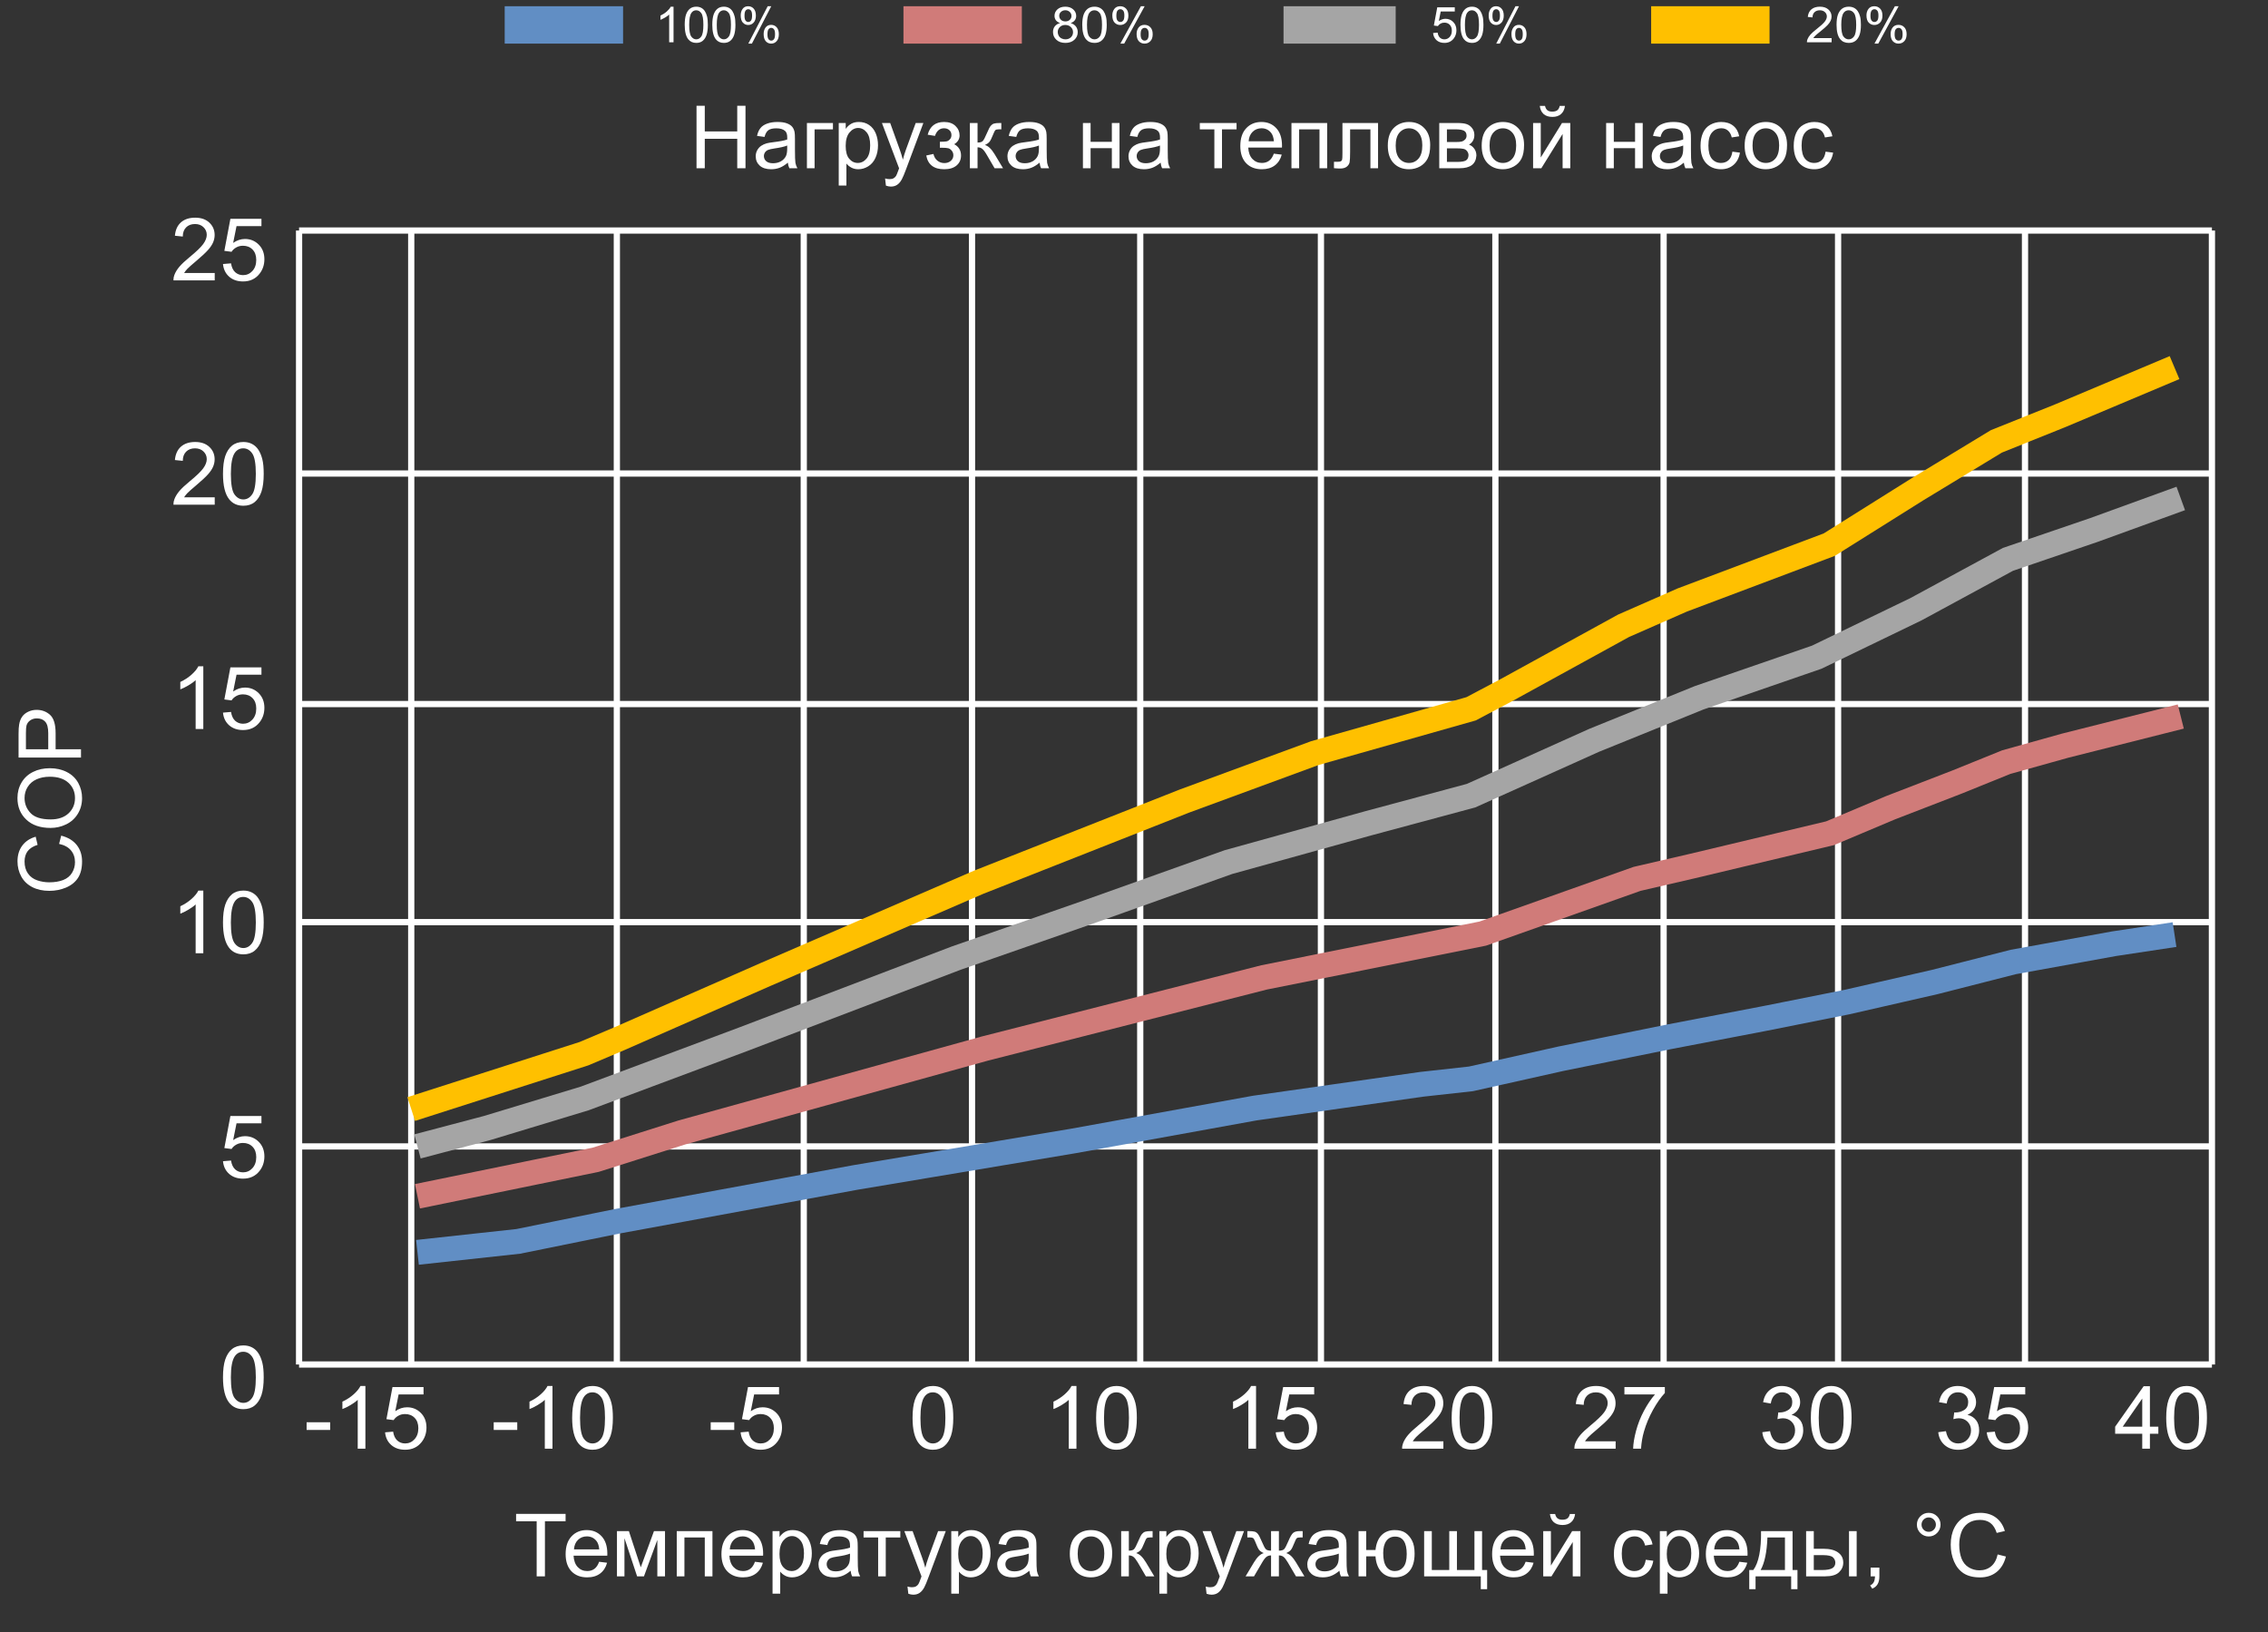
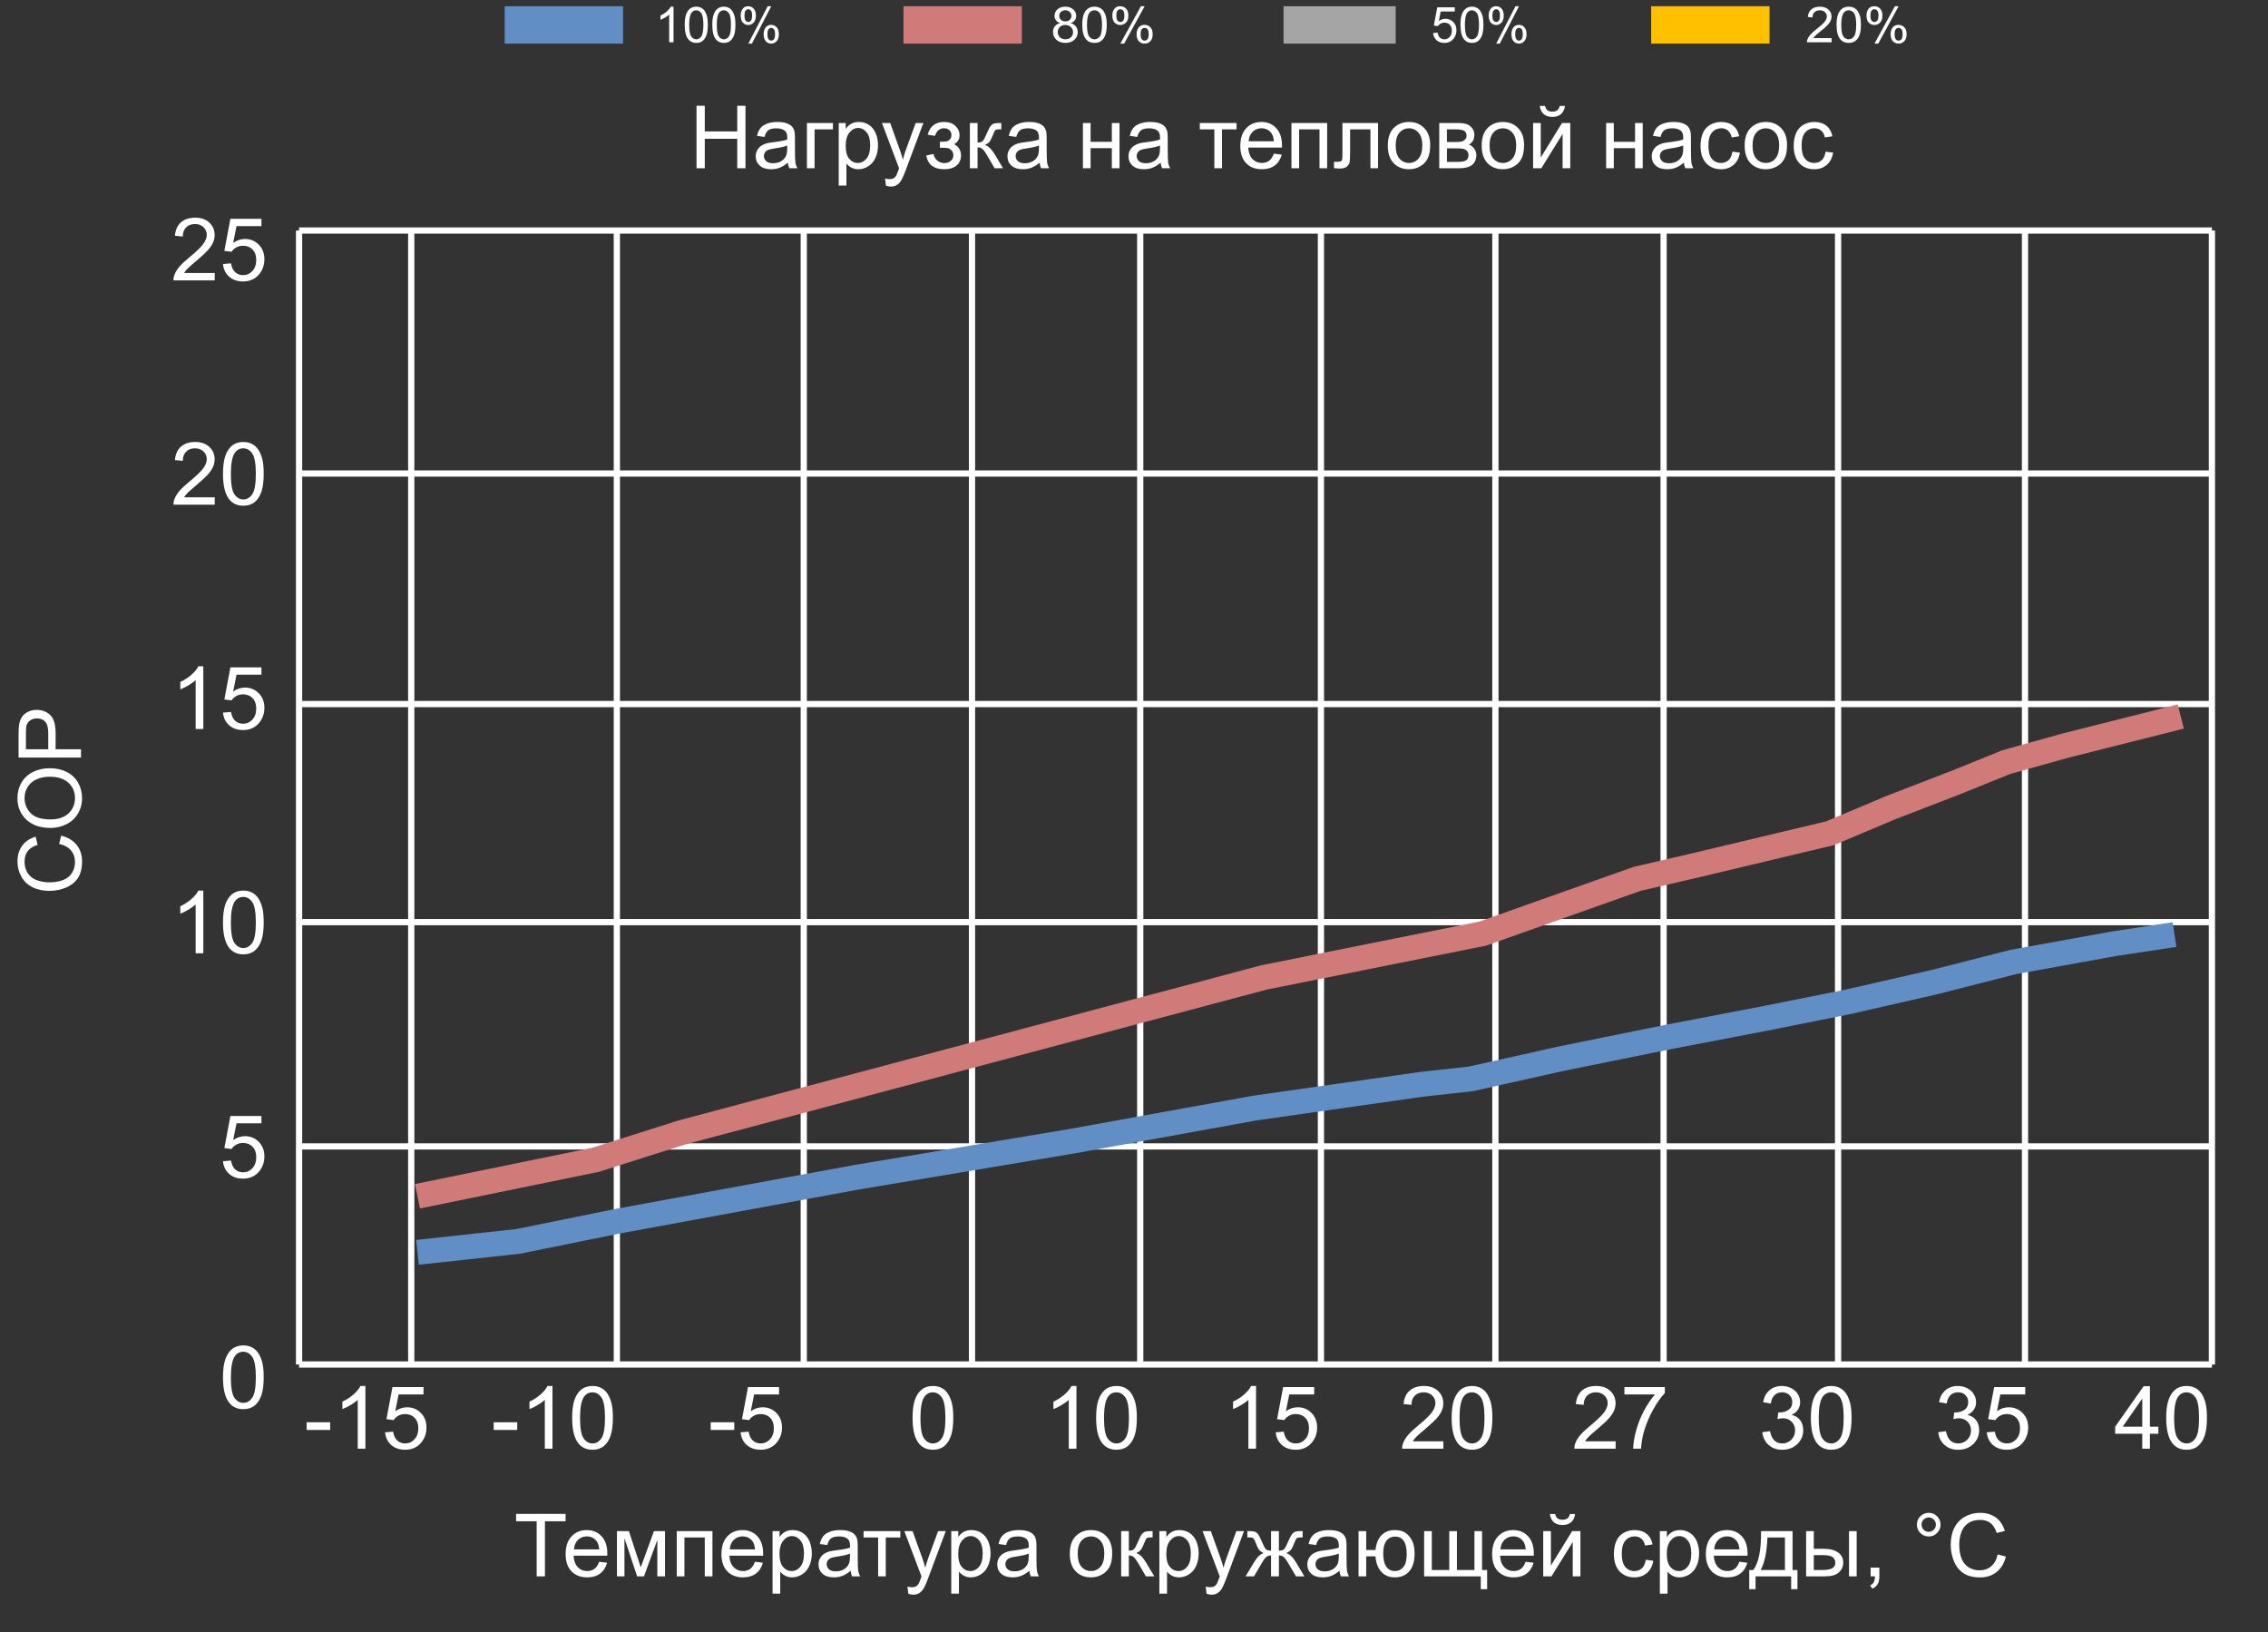
<svg xmlns="http://www.w3.org/2000/svg" width="364" height="262" viewBox="0 0 364 262" fill="none">
  <rect x="0" y="0" width="364" height="262" fill="#333333" stroke="none" />
  <g clip-path="url(#clip0_14_3537)">
    <path d="M111.787 27V16.979H113.113V21.094H118.322V16.979H119.648V27L118.322 27V22.276H113.113V27H111.787ZM126.443 26.105C125.988 26.492 125.548 26.765 125.124 26.925C124.705 27.084 124.254 27.164 123.771 27.164C122.973 27.164 122.36 26.97 121.932 26.583C121.503 26.191 121.289 25.692 121.289 25.086C121.289 24.73 121.369 24.407 121.528 24.115C121.692 23.819 121.904 23.582 122.164 23.404C122.428 23.227 122.725 23.092 123.053 23.001C123.294 22.937 123.659 22.876 124.146 22.816C125.14 22.698 125.871 22.557 126.341 22.393C126.345 22.224 126.348 22.117 126.348 22.071C126.348 21.57 126.231 21.217 125.999 21.012C125.685 20.734 125.217 20.595 124.598 20.595C124.019 20.595 123.59 20.697 123.312 20.902C123.039 21.103 122.836 21.461 122.704 21.976L121.501 21.811C121.61 21.297 121.79 20.882 122.041 20.567C122.292 20.248 122.654 20.005 123.128 19.836C123.602 19.663 124.151 19.576 124.775 19.576C125.395 19.576 125.899 19.649 126.286 19.795C126.674 19.941 126.958 20.125 127.141 20.349C127.323 20.567 127.451 20.845 127.523 21.183C127.564 21.392 127.585 21.77 127.585 22.317V23.958C127.585 25.102 127.61 25.826 127.66 26.132C127.715 26.433 127.82 26.722 127.975 27H126.689C126.562 26.745 126.48 26.446 126.443 26.105ZM126.341 23.356C125.894 23.539 125.224 23.694 124.331 23.821C123.825 23.894 123.467 23.976 123.258 24.067C123.048 24.159 122.886 24.293 122.772 24.471C122.659 24.644 122.602 24.838 122.602 25.052C122.602 25.38 122.725 25.653 122.971 25.872C123.221 26.091 123.586 26.2 124.064 26.2C124.538 26.2 124.96 26.098 125.329 25.893C125.698 25.683 125.969 25.398 126.143 25.038C126.275 24.76 126.341 24.35 126.341 23.808V23.356ZM129.506 19.74H133.683V20.759H130.736V27H129.506V19.74ZM134.612 29.782V19.74H135.733V20.684C135.998 20.314 136.296 20.039 136.629 19.856C136.962 19.67 137.365 19.576 137.839 19.576C138.459 19.576 139.006 19.736 139.479 20.055C139.953 20.374 140.311 20.825 140.553 21.408C140.794 21.987 140.915 22.623 140.915 23.315C140.915 24.058 140.781 24.728 140.512 25.325C140.247 25.918 139.86 26.373 139.35 26.692C138.844 27.007 138.311 27.164 137.75 27.164C137.34 27.164 136.971 27.078 136.643 26.904C136.319 26.731 136.052 26.512 135.843 26.248V29.782H134.612ZM135.727 23.411C135.727 24.345 135.916 25.036 136.294 25.482C136.672 25.929 137.13 26.152 137.668 26.152C138.215 26.152 138.682 25.922 139.069 25.462C139.461 24.997 139.657 24.279 139.657 23.309C139.657 22.384 139.466 21.691 139.083 21.23C138.705 20.77 138.251 20.54 137.723 20.54C137.199 20.54 136.734 20.786 136.328 21.278C135.927 21.766 135.727 22.477 135.727 23.411ZM142.187 29.796L142.05 28.641C142.319 28.713 142.553 28.75 142.754 28.75C143.027 28.75 143.246 28.704 143.41 28.613C143.574 28.522 143.709 28.395 143.813 28.23C143.891 28.107 144.016 27.802 144.189 27.314C144.212 27.246 144.249 27.146 144.299 27.014L141.544 19.74H142.87L144.381 23.944C144.577 24.477 144.752 25.038 144.907 25.626C145.049 25.061 145.217 24.509 145.413 23.972L146.965 19.74H148.195L145.434 27.123C145.137 27.921 144.907 28.47 144.743 28.77C144.524 29.176 144.274 29.472 143.991 29.659C143.709 29.851 143.371 29.946 142.979 29.946C142.743 29.946 142.478 29.896 142.187 29.796ZM150.848 23.719V22.755C151.367 22.75 151.72 22.73 151.907 22.693C152.099 22.657 152.279 22.547 152.447 22.365C152.616 22.183 152.7 21.955 152.7 21.682C152.7 21.349 152.589 21.085 152.365 20.889C152.146 20.688 151.862 20.588 151.511 20.588C150.818 20.588 150.333 20.996 150.055 21.811L148.886 21.62C149.25 20.258 150.13 19.576 151.524 19.576C152.299 19.576 152.905 19.788 153.343 20.212C153.785 20.636 154.006 21.142 154.006 21.73C154.006 22.322 153.719 22.794 153.145 23.145C153.509 23.34 153.783 23.591 153.965 23.896C154.147 24.197 154.238 24.555 154.238 24.97C154.238 25.621 154.001 26.15 153.527 26.556C153.053 26.961 152.39 27.164 151.538 27.164C149.884 27.164 148.924 26.428 148.66 24.956L149.815 24.71C149.92 25.175 150.132 25.535 150.451 25.79C150.775 26.045 151.144 26.173 151.559 26.173C151.973 26.173 152.317 26.057 152.591 25.824C152.869 25.587 153.008 25.287 153.008 24.922C153.008 24.639 152.921 24.393 152.748 24.184C152.575 23.974 152.39 23.844 152.194 23.794C151.998 23.739 151.643 23.712 151.128 23.712C151.087 23.712 150.993 23.714 150.848 23.719ZM155.66 19.74H156.891V22.878C157.283 22.878 157.556 22.803 157.711 22.652C157.87 22.502 158.103 22.064 158.408 21.34C158.65 20.766 158.846 20.387 158.996 20.205C159.146 20.023 159.32 19.9 159.516 19.836C159.712 19.772 160.026 19.74 160.459 19.74H160.705V20.759L160.363 20.752C160.04 20.752 159.832 20.8 159.741 20.895C159.646 20.996 159.5 21.294 159.304 21.791C159.117 22.265 158.946 22.593 158.791 22.775C158.636 22.958 158.397 23.124 158.073 23.274C158.602 23.416 159.121 23.908 159.632 24.751L160.979 27H159.625L158.312 24.751C158.044 24.3 157.809 24.004 157.608 23.862C157.408 23.716 157.169 23.644 156.891 23.644V27H155.66V19.74ZM166.844 26.105C166.388 26.492 165.948 26.765 165.524 26.925C165.105 27.084 164.654 27.164 164.171 27.164C163.373 27.164 162.76 26.97 162.332 26.583C161.904 26.191 161.689 25.692 161.689 25.086C161.689 24.73 161.769 24.407 161.929 24.115C162.093 23.819 162.305 23.582 162.564 23.404C162.829 23.227 163.125 23.092 163.453 23.001C163.695 22.937 164.059 22.876 164.547 22.816C165.54 22.698 166.272 22.557 166.741 22.393C166.746 22.224 166.748 22.117 166.748 22.071C166.748 21.57 166.632 21.217 166.399 21.012C166.085 20.734 165.618 20.595 164.998 20.595C164.419 20.595 163.991 20.697 163.713 20.902C163.439 21.103 163.237 21.461 163.104 21.976L161.901 21.811C162.011 21.297 162.191 20.882 162.441 20.567C162.692 20.248 163.054 20.005 163.528 19.836C164.002 19.663 164.551 19.576 165.176 19.576C165.796 19.576 166.299 19.649 166.687 19.795C167.074 19.941 167.359 20.125 167.541 20.349C167.723 20.567 167.851 20.845 167.924 21.183C167.965 21.392 167.985 21.77 167.985 22.317V23.958C167.985 25.102 168.01 25.826 168.061 26.132C168.115 26.433 168.22 26.722 168.375 27H167.09C166.962 26.745 166.88 26.446 166.844 26.105ZM166.741 23.356C166.295 23.539 165.625 23.694 164.731 23.821C164.226 23.894 163.868 23.976 163.658 24.067C163.449 24.159 163.287 24.293 163.173 24.471C163.059 24.644 163.002 24.838 163.002 25.052C163.002 25.38 163.125 25.653 163.371 25.872C163.622 26.091 163.986 26.2 164.465 26.2C164.939 26.2 165.36 26.098 165.729 25.893C166.099 25.683 166.37 25.398 166.543 25.038C166.675 24.76 166.741 24.35 166.741 23.808V23.356ZM173.803 19.74H175.033V22.762H178.444V19.74H179.675V27H178.444V23.78H175.033V27H173.803V19.74ZM186.271 26.105C185.816 26.492 185.376 26.765 184.952 26.925C184.533 27.084 184.082 27.164 183.599 27.164C182.801 27.164 182.188 26.97 181.76 26.583C181.331 26.191 181.117 25.692 181.117 25.086C181.117 24.73 181.197 24.407 181.356 24.115C181.521 23.819 181.732 23.582 181.992 23.404C182.257 23.227 182.553 23.092 182.881 23.001C183.122 22.937 183.487 22.876 183.975 22.816C184.968 22.698 185.7 22.557 186.169 22.393C186.174 22.224 186.176 22.117 186.176 22.071C186.176 21.57 186.06 21.217 185.827 21.012C185.513 20.734 185.046 20.595 184.426 20.595C183.847 20.595 183.419 20.697 183.141 20.902C182.867 21.103 182.664 21.461 182.532 21.976L181.329 21.811C181.438 21.297 181.618 20.882 181.869 20.567C182.12 20.248 182.482 20.005 182.956 19.836C183.43 19.663 183.979 19.576 184.604 19.576C185.223 19.576 185.727 19.649 186.114 19.795C186.502 19.941 186.786 20.125 186.969 20.349C187.151 20.567 187.279 20.845 187.352 21.183C187.393 21.392 187.413 21.77 187.413 22.317V23.958C187.413 25.102 187.438 25.826 187.488 26.132C187.543 26.433 187.648 26.722 187.803 27H186.518C186.39 26.745 186.308 26.446 186.271 26.105ZM186.169 23.356C185.722 23.539 185.052 23.694 184.159 23.821C183.653 23.894 183.296 23.976 183.086 24.067C182.876 24.159 182.715 24.293 182.601 24.471C182.487 24.644 182.43 24.838 182.43 25.052C182.43 25.38 182.553 25.653 182.799 25.872C183.049 26.091 183.414 26.2 183.893 26.2C184.367 26.2 184.788 26.098 185.157 25.893C185.526 25.683 185.798 25.398 185.971 25.038C186.103 24.76 186.169 24.35 186.169 23.808V23.356ZM192.561 19.74L198.46 19.74V20.759H196.122V27H194.898V20.759H192.561V19.74ZM204.441 24.662L205.713 24.819C205.512 25.562 205.141 26.139 204.599 26.549C204.056 26.959 203.364 27.164 202.521 27.164C201.459 27.164 200.616 26.838 199.991 26.186C199.371 25.53 199.062 24.612 199.062 23.432C199.062 22.21 199.376 21.262 200.005 20.588C200.634 19.913 201.45 19.576 202.452 19.576C203.423 19.576 204.216 19.907 204.831 20.567C205.446 21.228 205.754 22.158 205.754 23.356C205.754 23.429 205.752 23.539 205.747 23.685H200.333C200.379 24.482 200.604 25.093 201.01 25.517C201.415 25.94 201.921 26.152 202.527 26.152C202.979 26.152 203.364 26.034 203.683 25.797C204.002 25.56 204.255 25.182 204.441 24.662ZM200.401 22.673H204.455C204.4 22.062 204.245 21.604 203.99 21.299C203.598 20.825 203.09 20.588 202.466 20.588C201.901 20.588 201.424 20.777 201.037 21.155C200.654 21.534 200.442 22.039 200.401 22.673ZM207.271 19.74L213 19.74V27H211.77V20.759H208.502V27H207.271V19.74ZM215.454 19.74H221.169V27H219.945V20.759H216.685V24.375C216.685 25.218 216.657 25.774 216.603 26.043C216.548 26.312 216.397 26.547 216.151 26.747C215.905 26.948 215.55 27.048 215.085 27.048C214.798 27.048 214.467 27.03 214.094 26.993V25.968H214.634C214.889 25.968 215.071 25.943 215.181 25.893C215.29 25.838 215.363 25.754 215.399 25.64C215.436 25.526 215.454 25.154 215.454 24.525V19.74ZM222.734 23.37C222.734 22.026 223.108 21.03 223.855 20.383C224.48 19.845 225.241 19.576 226.139 19.576C227.137 19.576 227.952 19.904 228.586 20.561C229.219 21.212 229.536 22.115 229.536 23.268C229.536 24.202 229.395 24.938 229.112 25.476C228.834 26.009 228.426 26.424 227.889 26.72C227.355 27.016 226.772 27.164 226.139 27.164C225.122 27.164 224.3 26.838 223.671 26.186C223.047 25.535 222.734 24.596 222.734 23.37ZM223.999 23.37C223.999 24.3 224.202 24.997 224.607 25.462C225.013 25.922 225.523 26.152 226.139 26.152C226.749 26.152 227.257 25.92 227.663 25.455C228.069 24.99 228.271 24.282 228.271 23.329C228.271 22.431 228.066 21.752 227.656 21.292C227.251 20.827 226.745 20.595 226.139 20.595C225.523 20.595 225.013 20.825 224.607 21.285C224.202 21.745 223.999 22.44 223.999 23.37ZM230.992 19.74H233.829C234.526 19.74 235.044 19.799 235.381 19.918C235.723 20.032 236.014 20.244 236.256 20.554C236.502 20.864 236.625 21.235 236.625 21.668C236.625 22.014 236.552 22.317 236.406 22.577C236.265 22.832 236.051 23.047 235.764 23.22C236.105 23.334 236.388 23.548 236.611 23.862C236.839 24.172 236.953 24.541 236.953 24.97C236.908 25.658 236.661 26.168 236.215 26.501C235.768 26.834 235.119 27 234.267 27H230.992V19.74ZM232.223 22.796H233.535C234.059 22.796 234.419 22.769 234.615 22.714C234.811 22.659 234.987 22.55 235.142 22.386C235.297 22.217 235.374 22.017 235.374 21.784C235.374 21.401 235.237 21.135 234.964 20.984C234.695 20.834 234.232 20.759 233.576 20.759H232.223V22.796ZM232.223 25.988H233.843C234.54 25.988 235.019 25.909 235.278 25.749C235.538 25.585 235.675 25.305 235.688 24.908C235.688 24.676 235.613 24.462 235.463 24.266C235.312 24.065 235.117 23.94 234.875 23.89C234.633 23.835 234.246 23.808 233.713 23.808H232.223V25.988ZM237.801 23.37C237.801 22.026 238.174 21.03 238.922 20.383C239.546 19.845 240.307 19.576 241.205 19.576C242.203 19.576 243.019 19.904 243.652 20.561C244.286 21.212 244.603 22.115 244.603 23.268C244.603 24.202 244.461 24.938 244.179 25.476C243.901 26.009 243.493 26.424 242.955 26.72C242.422 27.016 241.839 27.164 241.205 27.164C240.189 27.164 239.366 26.838 238.737 26.186C238.113 25.535 237.801 24.596 237.801 23.37ZM239.065 23.37C239.065 24.3 239.268 24.997 239.674 25.462C240.079 25.922 240.59 26.152 241.205 26.152C241.816 26.152 242.324 25.92 242.729 25.455C243.135 24.99 243.338 24.282 243.338 23.329C243.338 22.431 243.133 21.752 242.723 21.292C242.317 20.827 241.811 20.595 241.205 20.595C240.59 20.595 240.079 20.825 239.674 21.285C239.268 21.745 239.065 22.44 239.065 23.37ZM246.052 19.74H247.282V25.277L250.693 19.74H252.02V27H250.789V21.497L247.378 27H246.052V19.74ZM250.324 16.992H251.165C251.097 17.562 250.887 17.999 250.536 18.305C250.19 18.61 249.727 18.763 249.148 18.763C248.565 18.763 248.098 18.612 247.747 18.311C247.401 18.006 247.193 17.566 247.125 16.992H247.966C248.03 17.302 248.155 17.535 248.342 17.689C248.533 17.84 248.788 17.915 249.107 17.915C249.477 17.915 249.755 17.842 249.941 17.696C250.133 17.546 250.26 17.311 250.324 16.992ZM257.775 19.74H259.006V22.762H262.417V19.74H263.647V27H262.417V23.78H259.006V27H257.775V19.74ZM270.244 26.105C269.788 26.492 269.349 26.765 268.925 26.925C268.506 27.084 268.054 27.164 267.571 27.164C266.774 27.164 266.161 26.97 265.732 26.583C265.304 26.191 265.09 25.692 265.09 25.086C265.09 24.73 265.17 24.407 265.329 24.115C265.493 23.819 265.705 23.582 265.965 23.404C266.229 23.227 266.525 23.092 266.854 23.001C267.095 22.937 267.46 22.876 267.947 22.816C268.941 22.698 269.672 22.557 270.142 22.393C270.146 22.224 270.148 22.117 270.148 22.071C270.148 21.57 270.032 21.217 269.8 21.012C269.485 20.734 269.018 20.595 268.398 20.595C267.82 20.595 267.391 20.697 267.113 20.902C266.84 21.103 266.637 21.461 266.505 21.976L265.302 21.811C265.411 21.297 265.591 20.882 265.842 20.567C266.092 20.248 266.455 20.005 266.929 19.836C267.403 19.663 267.952 19.576 268.576 19.576C269.196 19.576 269.7 19.649 270.087 19.795C270.474 19.941 270.759 20.125 270.941 20.349C271.124 20.567 271.251 20.845 271.324 21.183C271.365 21.392 271.386 21.77 271.386 22.317V23.958C271.386 25.102 271.411 25.826 271.461 26.132C271.516 26.433 271.62 26.722 271.775 27H270.49C270.363 26.745 270.281 26.446 270.244 26.105ZM270.142 23.356C269.695 23.539 269.025 23.694 268.132 23.821C267.626 23.894 267.268 23.976 267.059 24.067C266.849 24.159 266.687 24.293 266.573 24.471C266.459 24.644 266.402 24.838 266.402 25.052C266.402 25.38 266.525 25.653 266.771 25.872C267.022 26.091 267.387 26.2 267.865 26.2C268.339 26.2 268.761 26.098 269.13 25.893C269.499 25.683 269.77 25.398 269.943 25.038C270.076 24.76 270.142 24.35 270.142 23.808V23.356ZM278.037 24.341L279.247 24.498C279.115 25.332 278.775 25.986 278.229 26.46C277.686 26.929 277.019 27.164 276.226 27.164C275.232 27.164 274.432 26.84 273.826 26.193C273.225 25.542 272.924 24.61 272.924 23.398C272.924 22.614 273.054 21.928 273.313 21.34C273.573 20.752 273.967 20.312 274.496 20.02C275.029 19.724 275.608 19.576 276.232 19.576C277.021 19.576 277.666 19.777 278.167 20.178C278.668 20.574 278.99 21.139 279.131 21.873L277.935 22.058C277.821 21.57 277.618 21.203 277.326 20.957C277.039 20.711 276.69 20.588 276.28 20.588C275.66 20.588 275.157 20.811 274.77 21.258C274.382 21.7 274.188 22.402 274.188 23.363C274.188 24.338 274.375 25.047 274.749 25.489C275.123 25.931 275.61 26.152 276.212 26.152C276.695 26.152 277.098 26.004 277.422 25.708C277.745 25.412 277.951 24.956 278.037 24.341ZM280.006 23.37C280.006 22.026 280.38 21.03 281.127 20.383C281.751 19.845 282.512 19.576 283.41 19.576C284.408 19.576 285.224 19.904 285.857 20.561C286.491 21.212 286.808 22.115 286.808 23.268C286.808 24.202 286.666 24.938 286.384 25.476C286.106 26.009 285.698 26.424 285.16 26.72C284.627 27.016 284.044 27.164 283.41 27.164C282.394 27.164 281.571 26.838 280.942 26.186C280.318 25.535 280.006 24.596 280.006 23.37ZM281.271 23.37C281.271 24.3 281.473 24.997 281.879 25.462C282.285 25.922 282.795 26.152 283.41 26.152C284.021 26.152 284.529 25.92 284.935 25.455C285.34 24.99 285.543 24.282 285.543 23.329C285.543 22.431 285.338 21.752 284.928 21.292C284.522 20.827 284.016 20.595 283.41 20.595C282.795 20.595 282.285 20.825 281.879 21.285C281.473 21.745 281.271 22.44 281.271 23.37ZM292.994 24.341L294.204 24.498C294.072 25.332 293.732 25.986 293.186 26.46C292.643 26.929 291.976 27.164 291.183 27.164C290.189 27.164 289.389 26.84 288.783 26.193C288.182 25.542 287.881 24.61 287.881 23.398C287.881 22.614 288.011 21.928 288.271 21.34C288.53 20.752 288.924 20.312 289.453 20.02C289.986 19.724 290.565 19.576 291.189 19.576C291.978 19.576 292.623 19.777 293.124 20.178C293.625 20.574 293.947 21.139 294.088 21.873L292.892 22.058C292.778 21.57 292.575 21.203 292.283 20.957C291.996 20.711 291.647 20.588 291.237 20.588C290.618 20.588 290.114 20.811 289.727 21.258C289.339 21.7 289.146 22.402 289.146 23.363C289.146 24.338 289.332 25.047 289.706 25.489C290.08 25.931 290.567 26.152 291.169 26.152C291.652 26.152 292.055 26.004 292.379 25.708C292.702 25.412 292.908 24.956 292.994 24.341Z" fill="white" />
    <path d="M108.098 6.79H107.398V2.336C107.23 2.496 107.008 2.657 106.734 2.817C106.462 2.978 106.218 3.098 106 3.179V2.503C106.391 2.319 106.733 2.096 107.026 1.835C107.318 1.573 107.525 1.32 107.647 1.074H108.098V6.79ZM109.892 3.983C109.892 3.309 109.961 2.768 110.097 2.359C110.237 1.948 110.443 1.63 110.715 1.408C110.989 1.185 111.334 1.074 111.749 1.074C112.054 1.074 112.322 1.136 112.552 1.26C112.783 1.382 112.973 1.559 113.123 1.792C113.273 2.023 113.391 2.305 113.477 2.639C113.562 2.97 113.605 3.418 113.605 3.983C113.605 4.651 113.536 5.19 113.399 5.602C113.261 6.011 113.056 6.328 112.781 6.553C112.509 6.776 112.165 6.887 111.749 6.887C111.199 6.887 110.768 6.691 110.455 6.297C110.079 5.823 109.892 5.052 109.892 3.983ZM110.611 3.983C110.611 4.917 110.719 5.54 110.937 5.851C111.157 6.159 111.427 6.313 111.749 6.313C112.07 6.313 112.339 6.157 112.556 5.847C112.776 5.536 112.887 4.915 112.887 3.983C112.887 3.045 112.776 2.423 112.556 2.115C112.339 1.806 112.067 1.652 111.741 1.652C111.42 1.652 111.163 1.788 110.971 2.06C110.731 2.407 110.611 3.048 110.611 3.983ZM114.319 3.983C114.319 3.309 114.388 2.768 114.525 2.359C114.665 1.948 114.871 1.63 115.143 1.408C115.417 1.185 115.761 1.074 116.176 1.074C116.481 1.074 116.749 1.136 116.98 1.26C117.21 1.382 117.4 1.559 117.55 1.792C117.701 2.023 117.819 2.305 117.904 2.639C117.99 2.97 118.032 3.418 118.032 3.983C118.032 4.651 117.963 5.19 117.827 5.602C117.689 6.011 117.483 6.328 117.209 6.553C116.937 6.776 116.593 6.887 116.176 6.887C115.627 6.887 115.196 6.691 114.882 6.297C114.507 5.823 114.319 5.052 114.319 3.983ZM115.038 3.983C115.038 4.917 115.147 5.54 115.364 5.851C115.584 6.159 115.855 6.313 116.176 6.313C116.497 6.313 116.766 6.157 116.983 5.847C117.204 5.536 117.314 4.915 117.314 3.983C117.314 3.045 117.204 2.423 116.983 2.115C116.766 1.806 116.494 1.652 116.168 1.652C115.847 1.652 115.591 1.788 115.399 2.06C115.159 2.407 115.038 3.048 115.038 3.983ZM118.879 2.464C118.879 2.058 118.981 1.712 119.186 1.427C119.39 1.142 119.687 1 120.075 1C120.433 1 120.728 1.128 120.96 1.384C121.196 1.638 121.314 2.012 121.314 2.507C121.314 2.988 121.195 3.36 120.957 3.621C120.721 3.88 120.43 4.01 120.083 4.01C119.738 4.01 119.451 3.882 119.221 3.625C118.993 3.369 118.879 2.982 118.879 2.464ZM120.095 1.482C119.921 1.482 119.776 1.557 119.659 1.707C119.546 1.857 119.489 2.133 119.489 2.534C119.489 2.899 119.547 3.157 119.663 3.307C119.78 3.454 119.924 3.528 120.095 3.528C120.271 3.528 120.416 3.453 120.53 3.303C120.646 3.153 120.704 2.878 120.704 2.48C120.704 2.112 120.646 1.854 120.53 1.707C120.413 1.557 120.268 1.482 120.095 1.482ZM120.099 7L123.213 1H123.78L120.677 7H120.099ZM122.561 5.454C122.561 5.045 122.663 4.7 122.868 4.417C123.072 4.133 123.37 3.99 123.761 3.99C124.118 3.99 124.414 4.118 124.647 4.375C124.882 4.629 125 5.003 125 5.497C125 5.979 124.881 6.35 124.643 6.612C124.407 6.871 124.114 7 123.765 7C123.421 7 123.133 6.872 122.902 6.616C122.675 6.357 122.561 5.97 122.561 5.454ZM123.78 4.472C123.604 4.472 123.458 4.547 123.342 4.697C123.227 4.847 123.171 5.123 123.171 5.524C123.171 5.887 123.229 6.143 123.346 6.293C123.462 6.443 123.606 6.518 123.776 6.518C123.955 6.518 124.101 6.443 124.215 6.293C124.332 6.143 124.39 5.869 124.39 5.47C124.39 5.102 124.332 4.845 124.215 4.697C124.099 4.547 123.954 4.472 123.78 4.472Z" fill="white" />
    <path d="M100 1H81V7H100V1Z" fill="#618EC4" />
    <path d="M170.147 3.703C169.84 3.597 169.613 3.445 169.465 3.249C169.317 3.052 169.243 2.816 169.243 2.542C169.243 2.128 169.401 1.779 169.716 1.497C170.031 1.215 170.45 1.074 170.974 1.074C171.5 1.074 171.923 1.219 172.244 1.509C172.564 1.796 172.725 2.147 172.725 2.561C172.725 2.825 172.651 3.056 172.503 3.252C172.357 3.447 172.136 3.597 171.837 3.703C172.206 3.817 172.488 4.001 172.68 4.254C172.874 4.508 172.971 4.811 172.971 5.163C172.971 5.65 172.789 6.059 172.425 6.39C172.06 6.722 171.58 6.887 170.986 6.887C170.391 6.887 169.912 6.722 169.547 6.39C169.182 6.056 169 5.641 169 5.144C169 4.773 169.099 4.464 169.296 4.216C169.496 3.964 169.78 3.794 170.147 3.703ZM169.999 2.518C169.999 2.788 170.091 3.008 170.275 3.179C170.458 3.35 170.696 3.435 170.99 3.435C171.275 3.435 171.508 3.351 171.689 3.183C171.872 3.012 171.964 2.803 171.964 2.557C171.964 2.301 171.87 2.086 171.68 1.913C171.494 1.737 171.261 1.649 170.982 1.649C170.699 1.649 170.465 1.734 170.279 1.905C170.092 2.076 169.999 2.28 169.999 2.518ZM169.761 5.148C169.761 5.347 169.81 5.54 169.909 5.726C170.01 5.913 170.159 6.058 170.357 6.161C170.554 6.262 170.767 6.313 170.994 6.313C171.348 6.313 171.639 6.205 171.87 5.99C172.1 5.775 172.215 5.502 172.215 5.171C172.215 4.834 172.096 4.556 171.857 4.336C171.621 4.116 171.326 4.006 170.969 4.006C170.621 4.006 170.332 4.115 170.102 4.332C169.874 4.55 169.761 4.821 169.761 5.148ZM173.695 3.983C173.695 3.309 173.768 2.768 173.913 2.359C174.061 1.948 174.279 1.63 174.566 1.408C174.857 1.185 175.221 1.074 175.66 1.074C175.983 1.074 176.267 1.136 176.511 1.26C176.755 1.382 176.956 1.559 177.115 1.792C177.274 2.023 177.399 2.305 177.49 2.639C177.58 2.97 177.625 3.418 177.625 3.983C177.625 4.651 177.552 5.19 177.407 5.602C177.262 6.011 177.044 6.328 176.753 6.553C176.465 6.776 176.101 6.887 175.66 6.887C175.079 6.887 174.623 6.691 174.291 6.297C173.893 5.823 173.695 5.052 173.695 3.983ZM174.456 3.983C174.456 4.917 174.57 5.54 174.801 5.851C175.034 6.159 175.32 6.313 175.66 6.313C176 6.313 176.285 6.157 176.515 5.847C176.748 5.536 176.865 4.915 176.865 3.983C176.865 3.045 176.748 2.423 176.515 2.115C176.285 1.806 175.997 1.652 175.652 1.652C175.312 1.652 175.041 1.788 174.837 2.06C174.583 2.407 174.456 3.048 174.456 3.983ZM178.521 2.464C178.521 2.058 178.629 1.712 178.846 1.427C179.062 1.142 179.376 1 179.787 1C180.166 1 180.478 1.128 180.724 1.384C180.974 1.638 181.099 2.012 181.099 2.507C181.099 2.988 180.973 3.36 180.721 3.621C180.471 3.88 180.163 4.01 179.796 4.01C179.431 4.01 179.127 3.882 178.883 3.625C178.642 3.369 178.521 2.982 178.521 2.464ZM179.808 1.482C179.624 1.482 179.471 1.557 179.347 1.707C179.227 1.857 179.167 2.133 179.167 2.534C179.167 2.899 179.228 3.157 179.351 3.307C179.475 3.454 179.627 3.528 179.808 3.528C179.994 3.528 180.148 3.453 180.268 3.303C180.392 3.153 180.453 2.878 180.453 2.48C180.453 2.112 180.392 1.854 180.268 1.707C180.145 1.557 179.991 1.482 179.808 1.482ZM179.812 7L183.109 1H183.709L180.424 7H179.812ZM182.418 5.454C182.418 5.045 182.527 4.7 182.743 4.417C182.96 4.133 183.275 3.99 183.688 3.99C184.067 3.99 184.379 4.118 184.626 4.375C184.875 4.629 185 5.003 185 5.497C185 5.979 184.874 6.35 184.622 6.612C184.372 6.871 184.062 7 183.693 7C183.328 7 183.024 6.872 182.78 6.616C182.539 6.357 182.418 5.97 182.418 5.454ZM183.709 4.472C183.522 4.472 183.368 4.547 183.245 4.697C183.124 4.847 183.064 5.123 183.064 5.524C183.064 5.887 183.126 6.143 183.249 6.293C183.372 6.443 183.524 6.518 183.705 6.518C183.894 6.518 184.049 6.443 184.17 6.293C184.293 6.143 184.355 5.869 184.355 5.47C184.355 5.102 184.293 4.845 184.17 4.697C184.046 4.547 183.893 4.472 183.709 4.472Z" fill="white" />
    <path d="M164 1H145V7H164V1Z" fill="#D07B79" />
    <path d="M230 5.299L230.729 5.237C230.783 5.594 230.908 5.863 231.103 6.045C231.301 6.223 231.539 6.313 231.816 6.313C232.15 6.313 232.433 6.186 232.665 5.932C232.896 5.678 233.012 5.342 233.012 4.922C233.012 4.524 232.9 4.209 232.676 3.979C232.455 3.748 232.164 3.633 231.804 3.633C231.581 3.633 231.379 3.685 231.199 3.788C231.019 3.889 230.878 4.021 230.775 4.184L230.124 4.099L230.671 1.175H233.482V1.843H231.226L230.922 3.373C231.261 3.135 231.617 3.016 231.99 3.016C232.483 3.016 232.9 3.188 233.239 3.532C233.579 3.876 233.748 4.319 233.748 4.86C233.748 5.375 233.599 5.821 233.301 6.196C232.938 6.657 232.444 6.887 231.816 6.887C231.302 6.887 230.882 6.742 230.555 6.452C230.231 6.162 230.046 5.778 230 5.299ZM234.396 3.983C234.396 3.309 234.464 2.768 234.6 2.359C234.739 1.948 234.944 1.63 235.213 1.408C235.486 1.185 235.828 1.074 236.239 1.074C236.542 1.074 236.808 1.136 237.037 1.26C237.266 1.382 237.455 1.559 237.604 1.792C237.753 2.023 237.87 2.305 237.955 2.639C238.04 2.97 238.082 3.418 238.082 3.983C238.082 4.651 238.014 5.19 237.878 5.602C237.741 6.011 237.537 6.328 237.265 6.553C236.995 6.776 236.653 6.887 236.239 6.887C235.694 6.887 235.266 6.691 234.955 6.297C234.582 5.823 234.396 5.052 234.396 3.983ZM235.109 3.983C235.109 4.917 235.217 5.54 235.433 5.851C235.652 6.159 235.92 6.313 236.239 6.313C236.558 6.313 236.825 6.157 237.041 5.847C237.26 5.536 237.369 4.915 237.369 3.983C237.369 3.045 237.26 2.423 237.041 2.115C236.825 1.806 236.555 1.652 236.231 1.652C235.913 1.652 235.658 1.788 235.468 2.06C235.229 2.407 235.109 3.048 235.109 3.983ZM238.923 2.464C238.923 2.058 239.024 1.712 239.227 1.427C239.43 1.142 239.725 1 240.111 1C240.465 1 240.758 1.128 240.989 1.384C241.223 1.638 241.341 2.012 241.341 2.507C241.341 2.988 241.222 3.36 240.986 3.621C240.752 3.88 240.463 4.01 240.118 4.01C239.776 4.01 239.491 3.882 239.262 3.625C239.036 3.369 238.923 2.982 238.923 2.464ZM240.13 1.482C239.958 1.482 239.814 1.557 239.698 1.707C239.585 1.857 239.528 2.133 239.528 2.534C239.528 2.899 239.586 3.157 239.702 3.307C239.817 3.454 239.96 3.528 240.13 3.528C240.305 3.528 240.448 3.453 240.562 3.303C240.677 3.153 240.735 2.878 240.735 2.48C240.735 2.112 240.677 1.854 240.562 1.707C240.446 1.557 240.302 1.482 240.13 1.482ZM240.134 7L243.226 1H243.789L240.708 7H240.134ZM242.578 5.454C242.578 5.045 242.68 4.7 242.883 4.417C243.086 4.133 243.382 3.99 243.77 3.99C244.125 3.99 244.418 4.118 244.649 4.375C244.883 4.629 245 5.003 245 5.497C245 5.979 244.882 6.35 244.645 6.612C244.411 6.871 244.121 7 243.774 7C243.432 7 243.146 6.872 242.917 6.616C242.691 6.357 242.578 5.97 242.578 5.454ZM243.789 4.472C243.614 4.472 243.469 4.547 243.353 4.697C243.24 4.847 243.184 5.123 243.184 5.524C243.184 5.887 243.242 6.143 243.357 6.293C243.473 6.443 243.616 6.518 243.786 6.518C243.963 6.518 244.108 6.443 244.221 6.293C244.337 6.143 244.395 5.869 244.395 5.47C244.395 5.102 244.337 4.845 244.221 4.697C244.105 4.547 243.962 4.472 243.789 4.472Z" fill="white" />
    <path d="M224 1H206V7H224V1Z" fill="#A5A5A5" />
    <path d="M293.963 6.118V6.79H290.001C289.995 6.622 290.024 6.46 290.086 6.305C290.187 6.049 290.348 5.796 290.569 5.548C290.793 5.299 291.114 5.012 291.534 4.685C292.185 4.178 292.625 3.777 292.854 3.482C293.083 3.184 293.198 2.903 293.198 2.639C293.198 2.362 293.093 2.129 292.883 1.94C292.676 1.748 292.405 1.652 292.07 1.652C291.715 1.652 291.431 1.753 291.219 1.955C291.006 2.157 290.898 2.437 290.896 2.794L290.139 2.72C290.191 2.184 290.386 1.777 290.724 1.497C291.062 1.215 291.516 1.074 292.086 1.074C292.661 1.074 293.116 1.225 293.451 1.528C293.787 1.831 293.954 2.206 293.954 2.654C293.954 2.882 293.905 3.106 293.807 3.326C293.709 3.546 293.546 3.778 293.317 4.021C293.091 4.265 292.713 4.599 292.184 5.023C291.742 5.375 291.459 5.615 291.333 5.742C291.208 5.866 291.105 5.992 291.023 6.118H293.963ZM294.756 3.983C294.756 3.309 294.828 2.768 294.972 2.359C295.119 1.948 295.337 1.63 295.622 1.408C295.911 1.185 296.274 1.074 296.71 1.074C297.032 1.074 297.314 1.136 297.557 1.26C297.799 1.382 297.999 1.559 298.158 1.792C298.316 2.023 298.44 2.305 298.53 2.639C298.62 2.97 298.665 3.418 298.665 3.983C298.665 4.651 298.592 5.19 298.448 5.602C298.303 6.011 298.087 6.328 297.798 6.553C297.511 6.776 297.149 6.887 296.71 6.887C296.132 6.887 295.679 6.691 295.349 6.297C294.953 5.823 294.756 5.052 294.756 3.983ZM295.512 3.983C295.512 4.917 295.627 5.54 295.856 5.851C296.087 6.159 296.372 6.313 296.71 6.313C297.048 6.313 297.332 6.157 297.56 5.847C297.792 5.536 297.908 4.915 297.908 3.983C297.908 3.045 297.792 2.423 297.56 2.115C297.332 1.806 297.045 1.652 296.702 1.652C296.364 1.652 296.094 1.788 295.892 2.06C295.639 2.407 295.512 3.048 295.512 3.983ZM299.556 2.464C299.556 2.058 299.663 1.712 299.879 1.427C300.094 1.142 300.406 1 300.815 1C301.192 1 301.502 1.128 301.747 1.384C301.996 1.638 302.12 2.012 302.12 2.507C302.12 2.988 301.994 3.36 301.744 3.621C301.495 3.88 301.189 4.01 300.824 4.01C300.461 4.01 300.159 3.882 299.916 3.625C299.676 3.369 299.556 2.982 299.556 2.464ZM300.836 1.482C300.653 1.482 300.501 1.557 300.378 1.707C300.258 1.857 300.198 2.133 300.198 2.534C300.198 2.899 300.259 3.157 300.382 3.307C300.504 3.454 300.656 3.528 300.836 3.528C301.021 3.528 301.174 3.453 301.294 3.303C301.417 3.153 301.478 2.878 301.478 2.48C301.478 2.112 301.417 1.854 301.294 1.707C301.171 1.557 301.018 1.482 300.836 1.482ZM300.84 7L304.119 1H304.716L301.449 7H300.84ZM303.432 5.454C303.432 5.045 303.54 4.7 303.755 4.417C303.971 4.133 304.284 3.99 304.695 3.99C305.072 3.99 305.383 4.118 305.628 4.375C305.876 4.629 306 5.003 306 5.497C306 5.979 305.874 6.35 305.624 6.612C305.376 6.871 305.068 7 304.7 7C304.337 7 304.035 6.872 303.792 6.616C303.552 6.357 303.432 5.97 303.432 5.454ZM304.716 4.472C304.53 4.472 304.377 4.547 304.254 4.697C304.134 4.847 304.074 5.123 304.074 5.524C304.074 5.887 304.136 6.143 304.258 6.293C304.381 6.443 304.532 6.518 304.712 6.518C304.9 6.518 305.054 6.443 305.174 6.293C305.297 6.143 305.358 5.869 305.358 5.47C305.358 5.102 305.297 4.845 305.174 4.697C305.051 4.547 304.899 4.472 304.716 4.472Z" fill="white" />
    <path d="M284 1H265V7H284V1Z" fill="#FFC000" />
    <path d="M48 219H355" stroke="white" />
    <path d="M48 184H355" stroke="white" />
    <path d="M48 148H355" stroke="white" />
    <path d="M48 113H355" stroke="white" />
    <path d="M48 76H355" stroke="white" />
    <path d="M48 37H355" stroke="white" />
    <path d="M48 37V219" stroke="white" />
    <path d="M355 37V219" stroke="white" />
    <path d="M35.788 221.058C35.788 219.873 35.909 218.92 36.15 218.2C36.397 217.476 36.759 216.917 37.237 216.525C37.72 216.133 38.327 215.938 39.056 215.938C39.593 215.938 40.065 216.047 40.471 216.266C40.876 216.48 41.211 216.792 41.476 217.202C41.74 217.608 41.947 218.104 42.098 218.692C42.248 219.276 42.323 220.064 42.323 221.058C42.323 222.233 42.203 223.184 41.961 223.908C41.719 224.628 41.357 225.187 40.874 225.583C40.395 225.975 39.789 226.171 39.056 226.171C38.09 226.171 37.331 225.825 36.779 225.132C36.118 224.298 35.788 222.94 35.788 221.058ZM37.053 221.058C37.053 222.703 37.244 223.799 37.627 224.346C38.014 224.888 38.491 225.159 39.056 225.159C39.621 225.159 40.095 224.886 40.477 224.339C40.865 223.792 41.059 222.698 41.059 221.058C41.059 219.408 40.865 218.312 40.477 217.77C40.095 217.227 39.616 216.956 39.042 216.956C38.477 216.956 38.026 217.195 37.688 217.674C37.265 218.285 37.053 219.412 37.053 221.058Z" fill="white" />
    <path d="M35.788 186.375L37.08 186.266C37.176 186.895 37.397 187.368 37.743 187.688C38.094 188.002 38.516 188.159 39.008 188.159C39.6 188.159 40.102 187.936 40.512 187.489C40.922 187.043 41.127 186.45 41.127 185.712C41.127 185.01 40.929 184.456 40.532 184.051C40.14 183.645 39.625 183.442 38.987 183.442C38.591 183.442 38.233 183.534 37.914 183.716C37.595 183.894 37.344 184.126 37.162 184.413L36.007 184.263L36.977 179.115H41.961V180.291H37.962L37.422 182.984C38.023 182.565 38.655 182.355 39.315 182.355C40.19 182.355 40.929 182.659 41.53 183.265C42.132 183.871 42.433 184.65 42.433 185.603C42.433 186.509 42.168 187.293 41.64 187.954C40.997 188.765 40.12 189.171 39.008 189.171C38.096 189.171 37.351 188.916 36.773 188.405C36.198 187.895 35.87 187.218 35.788 186.375Z" fill="white" />
    <path d="M32.63 153H31.399V145.159C31.103 145.442 30.713 145.724 30.23 146.007C29.752 146.289 29.321 146.501 28.939 146.643V145.453C29.627 145.13 30.228 144.738 30.743 144.277C31.258 143.817 31.623 143.37 31.837 142.938H32.63V153ZM35.788 148.058C35.788 146.873 35.909 145.92 36.15 145.2C36.397 144.476 36.759 143.917 37.237 143.525C37.72 143.133 38.327 142.938 39.056 142.938C39.593 142.938 40.065 143.047 40.471 143.266C40.876 143.48 41.211 143.792 41.476 144.202C41.74 144.608 41.947 145.104 42.098 145.692C42.248 146.276 42.323 147.064 42.323 148.058C42.323 149.233 42.203 150.184 41.961 150.908C41.719 151.628 41.357 152.187 40.874 152.583C40.395 152.975 39.789 153.171 39.056 153.171C38.09 153.171 37.331 152.825 36.779 152.132C36.118 151.298 35.788 149.94 35.788 148.058ZM37.053 148.058C37.053 149.703 37.244 150.799 37.627 151.346C38.014 151.888 38.491 152.159 39.056 152.159C39.621 152.159 40.095 151.886 40.477 151.339C40.865 150.792 41.059 149.698 41.059 148.058C41.059 146.408 40.865 145.312 40.477 144.77C40.095 144.227 39.616 143.956 39.042 143.956C38.477 143.956 38.026 144.195 37.688 144.674C37.265 145.285 37.053 146.412 37.053 148.058Z" fill="white" />
    <path d="M32.63 117H31.399V109.159C31.103 109.442 30.713 109.724 30.23 110.007C29.752 110.289 29.321 110.501 28.939 110.643V109.453C29.627 109.13 30.228 108.738 30.743 108.277C31.258 107.817 31.623 107.37 31.837 106.938H32.63V117ZM35.788 114.375L37.08 114.266C37.176 114.895 37.397 115.368 37.743 115.688C38.094 116.002 38.516 116.159 39.008 116.159C39.6 116.159 40.102 115.936 40.512 115.489C40.922 115.043 41.127 114.45 41.127 113.712C41.127 113.01 40.929 112.456 40.532 112.051C40.14 111.645 39.625 111.442 38.987 111.442C38.591 111.442 38.233 111.534 37.914 111.716C37.595 111.894 37.344 112.126 37.162 112.413L36.007 112.263L36.977 107.115H41.961V108.291H37.962L37.422 110.984C38.023 110.565 38.655 110.355 39.315 110.355C40.19 110.355 40.929 110.659 41.53 111.265C42.132 111.871 42.433 112.65 42.433 113.603C42.433 114.509 42.168 115.293 41.64 115.954C40.997 116.765 40.12 117.171 39.008 117.171C38.096 117.171 37.351 116.916 36.773 116.405C36.198 115.895 35.87 115.218 35.788 114.375Z" fill="white" />
    <path d="M34.462 43.817V45H27.838C27.829 44.704 27.877 44.419 27.981 44.145C28.15 43.694 28.419 43.25 28.788 42.812C29.162 42.375 29.7 41.869 30.401 41.295C31.491 40.402 32.227 39.695 32.609 39.176C32.992 38.652 33.184 38.157 33.184 37.692C33.184 37.205 33.008 36.795 32.657 36.462C32.311 36.125 31.857 35.956 31.297 35.956C30.704 35.956 30.23 36.134 29.875 36.489C29.52 36.845 29.34 37.337 29.335 37.966L28.07 37.836C28.157 36.893 28.483 36.175 29.048 35.683C29.613 35.186 30.372 34.938 31.324 34.938C32.286 34.938 33.047 35.204 33.607 35.737C34.168 36.27 34.448 36.931 34.448 37.72C34.448 38.121 34.366 38.515 34.202 38.902C34.038 39.29 33.765 39.698 33.382 40.126C33.004 40.554 32.372 41.142 31.488 41.89C30.75 42.509 30.276 42.931 30.066 43.154C29.857 43.373 29.684 43.594 29.547 43.817H34.462ZM35.788 42.375L37.08 42.266C37.176 42.895 37.397 43.368 37.743 43.688C38.094 44.002 38.516 44.159 39.008 44.159C39.6 44.159 40.102 43.936 40.512 43.489C40.922 43.043 41.127 42.45 41.127 41.712C41.127 41.01 40.929 40.456 40.532 40.051C40.14 39.645 39.625 39.442 38.987 39.442C38.591 39.442 38.233 39.533 37.914 39.716C37.595 39.894 37.344 40.126 37.162 40.413L36.007 40.263L36.977 35.115H41.961V36.291H37.962L37.422 38.984C38.023 38.565 38.655 38.355 39.315 38.355C40.19 38.355 40.929 38.658 41.53 39.265C42.132 39.871 42.433 40.65 42.433 41.602C42.433 42.509 42.168 43.293 41.64 43.954C40.997 44.765 40.12 45.171 39.008 45.171C38.096 45.171 37.351 44.916 36.773 44.405C36.198 43.895 35.87 43.218 35.788 42.375Z" fill="white" />
    <path d="M34.462 79.817V81H27.838C27.829 80.704 27.877 80.419 27.981 80.145C28.15 79.694 28.419 79.25 28.788 78.812C29.162 78.375 29.7 77.869 30.401 77.295C31.491 76.402 32.227 75.695 32.609 75.176C32.992 74.652 33.184 74.157 33.184 73.692C33.184 73.205 33.008 72.795 32.657 72.462C32.311 72.125 31.857 71.956 31.297 71.956C30.704 71.956 30.23 72.134 29.875 72.489C29.52 72.845 29.34 73.337 29.335 73.966L28.07 73.836C28.157 72.893 28.483 72.175 29.048 71.683C29.613 71.186 30.372 70.938 31.324 70.938C32.286 70.938 33.047 71.204 33.607 71.737C34.168 72.27 34.448 72.931 34.448 73.72C34.448 74.121 34.366 74.515 34.202 74.902C34.038 75.29 33.765 75.698 33.382 76.126C33.004 76.554 32.372 77.142 31.488 77.89C30.75 78.509 30.276 78.931 30.066 79.154C29.857 79.373 29.684 79.594 29.547 79.817H34.462ZM35.788 76.058C35.788 74.873 35.909 73.92 36.15 73.2C36.397 72.476 36.759 71.917 37.237 71.525C37.72 71.133 38.327 70.938 39.056 70.938C39.593 70.938 40.065 71.047 40.471 71.266C40.876 71.48 41.211 71.792 41.476 72.202C41.74 72.608 41.947 73.105 42.098 73.692C42.248 74.276 42.323 75.064 42.323 76.058C42.323 77.233 42.203 78.184 41.961 78.908C41.719 79.628 41.357 80.186 40.874 80.583C40.395 80.975 39.789 81.171 39.056 81.171C38.09 81.171 37.331 80.825 36.779 80.132C36.118 79.298 35.788 77.94 35.788 76.058ZM37.053 76.058C37.053 77.703 37.244 78.799 37.627 79.346C38.014 79.888 38.491 80.159 39.056 80.159C39.621 80.159 40.095 79.886 40.477 79.339C40.865 78.792 41.059 77.698 41.059 76.058C41.059 74.408 40.865 73.312 40.477 72.769C40.095 72.227 39.616 71.956 39.042 71.956C38.477 71.956 38.026 72.195 37.688 72.674C37.265 73.284 37.053 74.412 37.053 76.058Z" fill="white" />
    <path d="M49.21 229.504V228.267H52.99V229.504H49.21ZM58.644 232.512H57.413V224.671C57.117 224.953 56.727 225.236 56.244 225.519C55.766 225.801 55.335 226.013 54.952 226.154V224.965C55.64 224.641 56.242 224.249 56.757 223.789C57.272 223.329 57.636 222.882 57.851 222.449H58.644V232.512ZM61.802 229.887L63.094 229.777C63.19 230.406 63.41 230.88 63.757 231.199C64.108 231.514 64.529 231.671 65.022 231.671C65.614 231.671 66.115 231.448 66.525 231.001C66.936 230.554 67.141 229.962 67.141 229.224C67.141 228.522 66.942 227.968 66.546 227.562C66.154 227.157 65.639 226.954 65.001 226.954C64.605 226.954 64.247 227.045 63.928 227.228C63.609 227.405 63.358 227.638 63.176 227.925L62.02 227.774L62.991 222.627H67.975V223.803H63.976L63.436 226.496C64.037 226.077 64.668 225.867 65.329 225.867C66.204 225.867 66.942 226.17 67.544 226.776C68.145 227.382 68.446 228.162 68.446 229.114C68.446 230.021 68.182 230.805 67.653 231.466C67.011 232.277 66.133 232.683 65.022 232.683C64.11 232.683 63.365 232.427 62.786 231.917C62.212 231.407 61.884 230.73 61.802 229.887Z" fill="white" />
    <path d="M79.236 229.504V228.267H83.016V229.504H79.236ZM88.67 232.512H87.439V224.671C87.143 224.953 86.753 225.236 86.27 225.519C85.792 225.801 85.361 226.013 84.978 226.154V224.965C85.666 224.641 86.268 224.249 86.783 223.789C87.298 223.329 87.662 222.882 87.877 222.449H88.67V232.512ZM91.828 227.569C91.828 226.384 91.949 225.432 92.19 224.712C92.436 223.987 92.799 223.429 93.277 223.037C93.76 222.645 94.366 222.449 95.095 222.449C95.633 222.449 96.105 222.559 96.51 222.777C96.916 222.992 97.251 223.304 97.515 223.714C97.78 224.119 97.987 224.616 98.137 225.204C98.288 225.787 98.363 226.576 98.363 227.569C98.363 228.745 98.242 229.695 98.001 230.42C97.759 231.14 97.397 231.698 96.914 232.095C96.435 232.487 95.829 232.683 95.095 232.683C94.129 232.683 93.371 232.336 92.819 231.644C92.158 230.81 91.828 229.451 91.828 227.569ZM93.093 227.569C93.093 229.215 93.284 230.311 93.667 230.857C94.054 231.4 94.53 231.671 95.095 231.671C95.66 231.671 96.135 231.397 96.517 230.851C96.905 230.304 97.098 229.21 97.098 227.569C97.098 225.92 96.905 224.824 96.517 224.281C96.135 223.739 95.656 223.468 95.082 223.468C94.517 223.468 94.066 223.707 93.728 224.186C93.304 224.796 93.093 225.924 93.093 227.569Z" fill="white" />
    <path d="M114.063 229.504V228.267H117.843V229.504H114.063ZM118.862 229.887L120.154 229.777C120.249 230.406 120.47 230.88 120.817 231.199C121.168 231.514 121.589 231.671 122.081 231.671C122.674 231.671 123.175 231.448 123.585 231.001C123.995 230.554 124.2 229.962 124.2 229.224C124.2 228.522 124.002 227.968 123.606 227.562C123.214 227.157 122.699 226.954 122.061 226.954C121.664 226.954 121.307 227.045 120.988 227.228C120.668 227.405 120.418 227.638 120.236 227.925L119.08 227.774L120.051 222.627H125.034V223.803H121.035L120.495 226.496C121.097 226.077 121.728 225.867 122.389 225.867C123.264 225.867 124.002 226.17 124.604 226.776C125.205 227.382 125.506 228.162 125.506 229.114C125.506 230.021 125.242 230.805 124.713 231.466C124.071 232.277 123.193 232.683 122.081 232.683C121.17 232.683 120.425 232.427 119.846 231.917C119.272 231.407 118.944 230.73 118.862 229.887Z" fill="white" />
    <path d="M146.46 227.569C146.46 226.384 146.581 225.432 146.823 224.712C147.069 223.987 147.431 223.429 147.91 223.037C148.393 222.645 148.999 222.449 149.728 222.449C150.266 222.449 150.737 222.559 151.143 222.777C151.549 222.992 151.883 223.304 152.148 223.714C152.412 224.119 152.619 224.616 152.77 225.204C152.92 225.787 152.995 226.576 152.995 227.569C152.995 228.745 152.875 229.695 152.633 230.42C152.392 231.14 152.029 231.698 151.546 232.095C151.068 232.487 150.462 232.683 149.728 232.683C148.762 232.683 148.003 232.336 147.452 231.644C146.791 230.81 146.46 229.451 146.46 227.569ZM147.725 227.569C147.725 229.215 147.916 230.311 148.299 230.857C148.687 231.4 149.163 231.671 149.728 231.671C150.293 231.671 150.767 231.397 151.15 230.851C151.537 230.304 151.731 229.21 151.731 227.569C151.731 225.92 151.537 224.824 151.15 224.281C150.767 223.739 150.288 223.468 149.714 223.468C149.149 223.468 148.698 223.707 148.361 224.186C147.937 224.796 147.725 225.924 147.725 227.569Z" fill="white" />
    <path d="M172.763 232.512H171.533V224.671C171.236 224.953 170.847 225.236 170.364 225.519C169.885 225.801 169.454 226.013 169.072 226.154V224.965C169.76 224.641 170.361 224.249 170.876 223.789C171.391 223.329 171.756 222.882 171.97 222.449H172.763V232.512ZM175.921 227.569C175.921 226.384 176.042 225.432 176.284 224.712C176.53 223.987 176.892 223.429 177.37 223.037C177.853 222.645 178.46 222.449 179.189 222.449C179.727 222.449 180.198 222.559 180.604 222.777C181.009 222.992 181.344 223.304 181.609 223.714C181.873 224.119 182.08 224.616 182.231 225.204C182.381 225.787 182.456 226.576 182.456 227.569C182.456 228.745 182.336 229.695 182.094 230.42C181.853 231.14 181.49 231.698 181.007 232.095C180.529 232.487 179.923 232.683 179.189 232.683C178.223 232.683 177.464 232.336 176.912 231.644C176.252 230.81 175.921 229.451 175.921 227.569ZM177.186 227.569C177.186 229.215 177.377 230.311 177.76 230.857C178.147 231.4 178.624 231.671 179.189 231.671C179.754 231.671 180.228 231.397 180.611 230.851C180.998 230.304 181.192 229.21 181.192 227.569C181.192 225.92 180.998 224.824 180.611 224.281C180.228 223.739 179.749 223.468 179.175 223.468C178.61 223.468 178.159 223.707 177.822 224.186C177.398 224.796 177.186 225.924 177.186 227.569Z" fill="white" />
    <path d="M201.587 232.512H200.357V224.671C200.061 224.953 199.671 225.236 199.188 225.519C198.709 225.801 198.279 226.013 197.896 226.154V224.965C198.584 224.641 199.186 224.249 199.701 223.789C200.216 223.329 200.58 222.882 200.794 222.449H201.587V232.512ZM204.746 229.887L206.038 229.777C206.133 230.406 206.354 230.88 206.701 231.199C207.052 231.514 207.473 231.671 207.965 231.671C208.558 231.671 209.059 231.448 209.469 231.001C209.879 230.554 210.084 229.962 210.084 229.224C210.084 228.522 209.886 227.968 209.49 227.562C209.098 227.157 208.583 226.954 207.945 226.954C207.548 226.954 207.191 227.045 206.872 227.228C206.553 227.405 206.302 227.638 206.12 227.925L204.964 227.774L205.935 222.627H210.918V223.803H206.919L206.379 226.496C206.981 226.077 207.612 225.867 208.273 225.867C209.148 225.867 209.886 226.17 210.488 226.776C211.089 227.382 211.39 228.162 211.39 229.114C211.39 230.021 211.126 230.805 210.597 231.466C209.955 232.277 209.077 232.683 207.965 232.683C207.054 232.683 206.309 232.427 205.73 231.917C205.156 231.407 204.828 230.73 204.746 229.887Z" fill="white" />
    <path d="M231.655 231.329V232.512H225.031C225.022 232.215 225.069 231.931 225.174 231.657C225.343 231.206 225.612 230.762 225.981 230.324C226.355 229.887 226.892 229.381 227.594 228.807C228.683 227.913 229.419 227.207 229.802 226.688C230.185 226.163 230.376 225.669 230.376 225.204C230.376 224.716 230.201 224.306 229.85 223.974C229.504 223.636 229.05 223.468 228.49 223.468C227.897 223.468 227.423 223.646 227.068 224.001C226.712 224.356 226.532 224.849 226.528 225.478L225.263 225.348C225.35 224.404 225.676 223.687 226.241 223.194C226.806 222.698 227.565 222.449 228.517 222.449C229.479 222.449 230.24 222.716 230.8 223.249C231.361 223.782 231.641 224.443 231.641 225.231C231.641 225.632 231.559 226.027 231.395 226.414C231.231 226.801 230.957 227.209 230.575 227.638C230.196 228.066 229.565 228.654 228.681 229.401C227.943 230.021 227.469 230.443 227.259 230.666C227.05 230.885 226.876 231.106 226.74 231.329H231.655ZM232.981 227.569C232.981 226.384 233.102 225.432 233.343 224.712C233.589 223.987 233.952 223.429 234.43 223.037C234.913 222.645 235.519 222.449 236.248 222.449C236.786 222.449 237.258 222.559 237.663 222.777C238.069 222.992 238.404 223.304 238.668 223.714C238.933 224.119 239.14 224.616 239.29 225.204C239.441 225.787 239.516 226.576 239.516 227.569C239.516 228.745 239.395 229.695 239.154 230.42C238.912 231.14 238.55 231.698 238.067 232.095C237.588 232.487 236.982 232.683 236.248 232.683C235.282 232.683 234.524 232.336 233.972 231.644C233.311 230.81 232.981 229.451 232.981 227.569ZM234.246 227.569C234.246 229.215 234.437 230.311 234.82 230.857C235.207 231.4 235.683 231.671 236.248 231.671C236.814 231.671 237.288 231.397 237.67 230.851C238.058 230.304 238.251 229.21 238.251 227.569C238.251 225.92 238.058 224.824 237.67 224.281C237.288 223.739 236.809 223.468 236.235 223.468C235.67 223.468 235.219 223.707 234.881 224.186C234.457 224.796 234.246 225.924 234.246 227.569Z" fill="white" />
    <path d="M259.301 231.329V232.512H252.677C252.668 232.215 252.716 231.931 252.821 231.657C252.989 231.206 253.258 230.762 253.627 230.324C254.001 229.887 254.539 229.381 255.241 228.807C256.33 227.913 257.066 227.207 257.449 226.688C257.831 226.163 258.023 225.669 258.023 225.204C258.023 224.716 257.847 224.306 257.497 223.974C257.15 223.636 256.697 223.468 256.136 223.468C255.544 223.468 255.07 223.646 254.714 224.001C254.359 224.356 254.179 224.849 254.174 225.478L252.91 225.348C252.996 224.404 253.322 223.687 253.887 223.194C254.452 222.698 255.211 222.449 256.164 222.449C257.125 222.449 257.886 222.716 258.447 223.249C259.007 223.782 259.288 224.443 259.288 225.231C259.288 225.632 259.206 226.027 259.041 226.414C258.877 226.801 258.604 227.209 258.221 227.638C257.843 228.066 257.212 228.654 256.328 229.401C255.589 230.021 255.115 230.443 254.906 230.666C254.696 230.885 254.523 231.106 254.386 231.329H259.301ZM260.709 223.803V222.62H267.197V223.577C266.559 224.256 265.925 225.159 265.296 226.284C264.672 227.41 264.189 228.567 263.847 229.757C263.601 230.595 263.444 231.514 263.375 232.512H262.111C262.124 231.723 262.279 230.771 262.576 229.654C262.872 228.538 263.296 227.462 263.847 226.428C264.403 225.389 264.993 224.514 265.618 223.803H260.709Z" fill="white" />
    <path d="M282.843 229.866L284.074 229.702C284.215 230.399 284.454 230.903 284.792 231.213C285.133 231.518 285.548 231.671 286.036 231.671C286.615 231.671 287.102 231.47 287.499 231.069C287.9 230.668 288.1 230.172 288.1 229.579C288.1 229.014 287.916 228.549 287.547 228.185C287.177 227.815 286.708 227.631 286.138 227.631C285.906 227.631 285.616 227.676 285.27 227.768L285.407 226.688C285.489 226.697 285.555 226.701 285.605 226.701C286.129 226.701 286.601 226.564 287.02 226.291C287.439 226.018 287.649 225.596 287.649 225.026C287.649 224.575 287.496 224.201 287.191 223.905C286.886 223.609 286.491 223.461 286.008 223.461C285.53 223.461 285.131 223.611 284.812 223.912C284.493 224.213 284.288 224.664 284.197 225.266L282.966 225.047C283.117 224.222 283.459 223.584 283.992 223.133C284.525 222.677 285.188 222.449 285.981 222.449C286.528 222.449 287.032 222.568 287.492 222.805C287.952 223.037 288.303 223.356 288.545 223.762C288.791 224.167 288.914 224.598 288.914 225.054C288.914 225.487 288.797 225.881 288.565 226.236C288.333 226.592 287.989 226.874 287.533 227.084C288.125 227.221 288.586 227.506 288.914 227.938C289.242 228.367 289.406 228.905 289.406 229.552C289.406 230.427 289.087 231.17 288.449 231.78C287.811 232.386 287.004 232.689 286.029 232.689C285.149 232.689 284.418 232.427 283.835 231.903C283.256 231.379 282.925 230.7 282.843 229.866ZM290.63 227.569C290.63 226.384 290.75 225.432 290.992 224.712C291.238 223.987 291.6 223.429 292.079 223.037C292.562 222.645 293.168 222.449 293.897 222.449C294.435 222.449 294.907 222.559 295.312 222.777C295.718 222.992 296.053 223.304 296.317 223.714C296.581 224.119 296.789 224.616 296.939 225.204C297.089 225.787 297.165 226.576 297.165 227.569C297.165 228.745 297.044 229.695 296.802 230.42C296.561 231.14 296.199 231.698 295.715 232.095C295.237 232.487 294.631 232.683 293.897 232.683C292.931 232.683 292.172 232.336 291.621 231.644C290.96 230.81 290.63 229.451 290.63 227.569ZM291.894 227.569C291.894 229.215 292.086 230.311 292.468 230.857C292.856 231.4 293.332 231.671 293.897 231.671C294.462 231.671 294.936 231.397 295.319 230.851C295.706 230.304 295.9 229.21 295.9 227.569C295.9 225.92 295.706 224.824 295.319 224.281C294.936 223.739 294.458 223.468 293.883 223.468C293.318 223.468 292.867 223.707 292.53 224.186C292.106 224.796 291.894 225.924 291.894 227.569Z" fill="white" />
    <path d="M311.079 229.866L312.309 229.702C312.451 230.399 312.69 230.903 313.027 231.213C313.369 231.518 313.784 231.671 314.271 231.671C314.85 231.671 315.338 231.47 315.734 231.069C316.135 230.668 316.336 230.172 316.336 229.579C316.336 229.014 316.151 228.549 315.782 228.185C315.413 227.815 314.943 227.631 314.374 227.631C314.141 227.631 313.852 227.676 313.506 227.768L313.642 226.688C313.724 226.697 313.79 226.701 313.841 226.701C314.365 226.701 314.836 226.564 315.256 226.291C315.675 226.018 315.885 225.596 315.885 225.026C315.885 224.575 315.732 224.201 315.427 223.905C315.121 223.609 314.727 223.461 314.244 223.461C313.765 223.461 313.367 223.611 313.048 223.912C312.729 224.213 312.524 224.664 312.432 225.266L311.202 225.047C311.352 224.222 311.694 223.584 312.227 223.133C312.76 222.677 313.424 222.449 314.217 222.449C314.763 222.449 315.267 222.568 315.727 222.805C316.188 223.037 316.538 223.356 316.78 223.762C317.026 224.167 317.149 224.598 317.149 225.054C317.149 225.487 317.033 225.881 316.801 226.236C316.568 226.592 316.224 226.874 315.768 227.084C316.361 227.221 316.821 227.506 317.149 227.938C317.477 228.367 317.641 228.905 317.641 229.552C317.641 230.427 317.322 231.17 316.684 231.78C316.046 232.386 315.24 232.689 314.264 232.689C313.385 232.689 312.653 232.427 312.07 231.903C311.491 231.379 311.161 230.7 311.079 229.866ZM318.865 229.887L320.157 229.777C320.253 230.406 320.474 230.88 320.82 231.199C321.171 231.514 321.593 231.671 322.085 231.671C322.677 231.671 323.178 231.448 323.589 231.001C323.999 230.554 324.204 229.962 324.204 229.224C324.204 228.522 324.006 227.968 323.609 227.562C323.217 227.157 322.702 226.954 322.064 226.954C321.668 226.954 321.31 227.045 320.991 227.228C320.672 227.405 320.421 227.638 320.239 227.925L319.084 227.774L320.054 222.627H325.038V223.803H321.039L320.499 226.496C321.1 226.077 321.732 225.867 322.392 225.867C323.267 225.867 324.006 226.17 324.607 226.776C325.209 227.382 325.51 228.162 325.51 229.114C325.51 230.021 325.245 230.805 324.717 231.466C324.074 232.277 323.197 232.683 322.085 232.683C321.173 232.683 320.428 232.427 319.849 231.917C319.275 231.407 318.947 230.73 318.865 229.887Z" fill="white" />
    <path d="M343.817 232.512V230.112H339.469V228.984L344.042 222.49H345.047V228.984H346.401V230.112H345.047V232.512H343.817ZM343.817 228.984V224.466L340.679 228.984H343.817ZM347.665 227.569C347.665 226.384 347.786 225.432 348.028 224.712C348.274 223.987 348.636 223.429 349.115 223.037C349.598 222.645 350.204 222.449 350.933 222.449C351.471 222.449 351.942 222.559 352.348 222.777C352.754 222.992 353.089 223.304 353.353 223.714C353.617 224.119 353.825 224.616 353.975 225.204C354.125 225.787 354.201 226.576 354.201 227.569C354.201 228.745 354.08 229.695 353.838 230.42C353.597 231.14 353.234 231.698 352.751 232.095C352.273 232.487 351.667 232.683 350.933 232.683C349.967 232.683 349.208 232.336 348.657 231.644C347.996 230.81 347.665 229.451 347.665 227.569ZM348.93 227.569C348.93 229.215 349.122 230.311 349.504 230.857C349.892 231.4 350.368 231.671 350.933 231.671C351.498 231.671 351.972 231.397 352.355 230.851C352.742 230.304 352.936 229.21 352.936 227.569C352.936 225.92 352.742 224.824 352.355 224.281C351.972 223.739 351.494 223.468 350.919 223.468C350.354 223.468 349.903 223.707 349.566 224.186C349.142 224.796 348.93 225.924 348.93 227.569Z" fill="white" />
    <path d="M9.486 135.445L9.821 134.119C10.911 134.397 11.742 134.898 12.316 135.623C12.886 136.343 13.171 137.225 13.171 138.269C13.171 139.349 12.952 140.228 12.515 140.907C12.073 141.582 11.435 142.097 10.601 142.452C9.767 142.803 8.871 142.979 7.914 142.979C6.87 142.979 5.961 142.78 5.187 142.384C4.407 141.983 3.817 141.415 3.416 140.682C3.01 139.943 2.808 139.132 2.808 138.248C2.808 137.245 3.063 136.402 3.573 135.719C4.084 135.035 4.801 134.559 5.727 134.29L6.034 135.596C5.305 135.828 4.774 136.165 4.441 136.607C4.109 137.049 3.942 137.605 3.942 138.275C3.942 139.046 4.127 139.69 4.496 140.21C4.865 140.725 5.362 141.087 5.986 141.297C6.606 141.507 7.246 141.611 7.907 141.611C8.759 141.611 9.505 141.488 10.143 141.242C10.776 140.992 11.25 140.604 11.564 140.08C11.879 139.556 12.036 138.989 12.036 138.378C12.036 137.635 11.822 137.006 11.394 136.491C10.965 135.976 10.329 135.628 9.486 135.445ZM8.119 132.882C6.456 132.882 5.155 132.435 4.216 131.542C3.272 130.649 2.801 129.496 2.801 128.083C2.801 127.158 3.022 126.324 3.464 125.581C3.906 124.838 4.523 124.273 5.316 123.886C6.105 123.494 7 123.298 8.003 123.298C9.019 123.298 9.928 123.503 10.73 123.913C11.533 124.323 12.141 124.904 12.556 125.656C12.966 126.408 13.171 127.219 13.171 128.09C13.171 129.033 12.943 129.876 12.487 130.619C12.032 131.362 11.409 131.925 10.621 132.308C9.833 132.69 8.999 132.882 8.119 132.882ZM8.14 131.515C9.347 131.515 10.3 131.191 10.997 130.544C11.69 129.892 12.036 129.076 12.036 128.097C12.036 127.099 11.685 126.278 10.983 125.636C10.282 124.989 9.286 124.665 7.996 124.665C7.18 124.665 6.469 124.804 5.863 125.082C5.253 125.355 4.781 125.759 4.448 126.292C4.111 126.821 3.942 127.415 3.942 128.076C3.942 129.015 4.266 129.824 4.913 130.503C5.556 131.177 6.631 131.515 8.14 131.515ZM13 121.582L2.979 121.582L2.979 117.802C2.979 117.136 3.01 116.628 3.074 116.277C3.156 115.785 3.313 115.373 3.546 115.04C3.774 114.707 4.095 114.441 4.51 114.24C4.924 114.035 5.38 113.933 5.877 113.933C6.729 113.933 7.451 114.204 8.044 114.746C8.632 115.288 8.926 116.268 8.926 117.686L8.926 120.256L13 120.256L13 121.582ZM7.743 120.256L7.743 117.665C7.743 116.808 7.584 116.2 7.265 115.84C6.946 115.48 6.497 115.3 5.918 115.3C5.499 115.3 5.141 115.407 4.845 115.621C4.544 115.831 4.346 116.109 4.25 116.455C4.191 116.678 4.161 117.091 4.161 117.692L4.161 120.256L7.743 120.256Z" fill="white" />
    <path d="M86.132 253V244.161H82.83V242.979H90.773V244.161H87.458V253H86.132ZM96.16 250.662L97.432 250.819C97.231 251.562 96.86 252.139 96.317 252.549C95.775 252.959 95.082 253.164 94.239 253.164C93.177 253.164 92.334 252.838 91.71 252.187C91.09 251.53 90.78 250.612 90.78 249.432C90.78 248.21 91.095 247.262 91.724 246.588C92.353 245.913 93.168 245.576 94.171 245.576C95.142 245.576 95.935 245.907 96.55 246.567C97.165 247.228 97.473 248.158 97.473 249.356C97.473 249.429 97.47 249.539 97.466 249.685H92.052C92.097 250.482 92.323 251.093 92.728 251.517C93.134 251.94 93.64 252.152 94.246 252.152C94.697 252.152 95.082 252.034 95.401 251.797C95.72 251.56 95.973 251.182 96.16 250.662ZM92.12 248.673H96.174C96.119 248.062 95.964 247.604 95.709 247.299C95.317 246.825 94.809 246.588 94.185 246.588C93.62 246.588 93.143 246.777 92.756 247.155C92.373 247.534 92.161 248.039 92.12 248.673ZM99.018 245.74H100.932L102.839 251.551L104.958 245.74H106.729V253H105.498V247.155L103.352 253H102.251L100.221 246.875V253H99.018V245.74ZM108.615 245.74H114.344V253H113.113V246.759H109.846V253H108.615V245.74ZM121.166 250.662L122.438 250.819C122.237 251.562 121.866 252.139 121.323 252.549C120.781 252.959 120.088 253.164 119.245 253.164C118.183 253.164 117.34 252.838 116.716 252.187C116.096 251.53 115.786 250.612 115.786 249.432C115.786 248.21 116.101 247.262 116.729 246.588C117.358 245.913 118.174 245.576 119.177 245.576C120.147 245.576 120.94 245.907 121.556 246.567C122.171 247.228 122.479 248.158 122.479 249.356C122.479 249.429 122.476 249.539 122.472 249.685H117.058C117.103 250.482 117.329 251.093 117.734 251.517C118.14 251.94 118.646 252.152 119.252 252.152C119.703 252.152 120.088 252.034 120.407 251.797C120.726 251.56 120.979 251.182 121.166 250.662ZM117.126 248.673H121.18C121.125 248.062 120.97 247.604 120.715 247.299C120.323 246.825 119.815 246.588 119.19 246.588C118.625 246.588 118.149 246.777 117.762 247.155C117.379 247.534 117.167 248.039 117.126 248.673ZM123.989 255.782V245.74H125.11V246.684C125.375 246.314 125.673 246.039 126.006 245.856C126.339 245.67 126.742 245.576 127.216 245.576C127.836 245.576 128.382 245.736 128.856 246.055C129.33 246.374 129.688 246.825 129.93 247.408C130.171 247.987 130.292 248.623 130.292 249.315C130.292 250.058 130.158 250.728 129.889 251.325C129.624 251.918 129.237 252.373 128.727 252.692C128.221 253.007 127.688 253.164 127.127 253.164C126.717 253.164 126.348 253.077 126.02 252.904C125.696 252.731 125.429 252.512 125.22 252.248V255.782H123.989ZM125.104 249.411C125.104 250.345 125.293 251.036 125.671 251.482C126.049 251.929 126.507 252.152 127.045 252.152C127.592 252.152 128.059 251.922 128.446 251.462C128.838 250.997 129.034 250.279 129.034 249.309C129.034 248.383 128.843 247.691 128.46 247.23C128.082 246.77 127.628 246.54 127.1 246.54C126.576 246.54 126.111 246.786 125.705 247.278C125.304 247.766 125.104 248.477 125.104 249.411ZM136.52 252.104C136.064 252.492 135.624 252.765 135.2 252.925C134.781 253.084 134.33 253.164 133.847 253.164C133.049 253.164 132.436 252.97 132.008 252.583C131.579 252.191 131.365 251.692 131.365 251.086C131.365 250.73 131.445 250.407 131.604 250.115C131.769 249.819 131.98 249.582 132.24 249.404C132.505 249.227 132.801 249.092 133.129 249.001C133.37 248.937 133.735 248.876 134.223 248.816C135.216 248.698 135.948 248.557 136.417 248.393C136.422 248.224 136.424 248.117 136.424 248.071C136.424 247.57 136.308 247.217 136.075 247.012C135.761 246.734 135.294 246.595 134.674 246.595C134.095 246.595 133.667 246.697 133.389 246.902C133.115 247.103 132.912 247.461 132.78 247.976L131.577 247.812C131.687 247.297 131.867 246.882 132.117 246.567C132.368 246.248 132.73 246.005 133.204 245.836C133.678 245.663 134.227 245.576 134.852 245.576C135.471 245.576 135.975 245.649 136.362 245.795C136.75 245.941 137.035 246.125 137.217 246.349C137.399 246.567 137.527 246.845 137.6 247.183C137.641 247.392 137.661 247.771 137.661 248.317V249.958C137.661 251.102 137.686 251.826 137.736 252.132C137.791 252.433 137.896 252.722 138.051 253H136.766C136.638 252.745 136.556 252.446 136.52 252.104ZM136.417 249.356C135.97 249.539 135.3 249.694 134.407 249.821C133.901 249.894 133.544 249.976 133.334 250.067C133.124 250.159 132.963 250.293 132.849 250.471C132.735 250.644 132.678 250.838 132.678 251.052C132.678 251.38 132.801 251.653 133.047 251.872C133.298 252.091 133.662 252.2 134.141 252.2C134.615 252.2 135.036 252.098 135.405 251.893C135.774 251.683 136.046 251.398 136.219 251.038C136.351 250.76 136.417 250.35 136.417 249.808V249.356ZM138.598 245.74L144.497 245.74V246.759H142.159V253L140.936 253V246.759L138.598 246.759V245.74ZM145.782 255.796L145.646 254.641C145.914 254.714 146.149 254.75 146.35 254.75C146.623 254.75 146.842 254.704 147.006 254.613C147.17 254.522 147.304 254.395 147.409 254.23C147.487 254.107 147.612 253.802 147.785 253.314C147.808 253.246 147.844 253.146 147.895 253.014L145.14 245.74H146.466L147.977 249.944C148.173 250.478 148.348 251.038 148.503 251.626C148.644 251.061 148.813 250.509 149.009 249.972L150.561 245.74H151.791L149.029 253.123C148.733 253.921 148.503 254.47 148.339 254.771C148.12 255.176 147.869 255.472 147.587 255.659C147.304 255.851 146.967 255.946 146.575 255.946C146.338 255.946 146.074 255.896 145.782 255.796ZM152.673 255.782V245.74H153.794V246.684C154.058 246.314 154.357 246.039 154.689 245.856C155.022 245.67 155.425 245.576 155.899 245.576C156.519 245.576 157.066 245.736 157.54 246.055C158.014 246.374 158.372 246.825 158.613 247.408C158.855 247.987 158.976 248.623 158.976 249.315C158.976 250.058 158.841 250.728 158.572 251.325C158.308 251.918 157.921 252.373 157.41 252.692C156.904 253.007 156.371 253.164 155.811 253.164C155.4 253.164 155.031 253.077 154.703 252.904C154.38 252.731 154.113 252.512 153.903 252.248V255.782H152.673ZM153.787 249.411C153.787 250.345 153.976 251.036 154.354 251.482C154.733 251.929 155.191 252.152 155.729 252.152C156.275 252.152 156.743 251.922 157.13 251.462C157.522 250.997 157.718 250.279 157.718 249.309C157.718 248.383 157.526 247.691 157.144 247.23C156.765 246.77 156.312 246.54 155.783 246.54C155.259 246.54 154.794 246.786 154.389 247.278C153.988 247.766 153.787 248.477 153.787 249.411ZM165.203 252.104C164.747 252.492 164.308 252.765 163.884 252.925C163.465 253.084 163.013 253.164 162.53 253.164C161.733 253.164 161.12 252.97 160.691 252.583C160.263 252.191 160.049 251.692 160.049 251.086C160.049 250.73 160.129 250.407 160.288 250.115C160.452 249.819 160.664 249.582 160.924 249.404C161.188 249.227 161.484 249.092 161.812 249.001C162.054 248.937 162.419 248.876 162.906 248.816C163.9 248.698 164.631 248.557 165.101 248.393C165.105 248.224 165.107 248.117 165.107 248.071C165.107 247.57 164.991 247.217 164.759 247.012C164.444 246.734 163.977 246.595 163.357 246.595C162.779 246.595 162.35 246.697 162.072 246.902C161.799 247.103 161.596 247.461 161.464 247.976L160.261 247.812C160.37 247.297 160.55 246.882 160.801 246.567C161.051 246.248 161.414 246.005 161.888 245.836C162.362 245.663 162.911 245.576 163.535 245.576C164.155 245.576 164.659 245.649 165.046 245.795C165.433 245.941 165.718 246.125 165.9 246.349C166.083 246.567 166.21 246.845 166.283 247.183C166.324 247.392 166.345 247.771 166.345 248.317V249.958C166.345 251.102 166.37 251.826 166.42 252.132C166.475 252.433 166.579 252.722 166.734 253H165.449C165.322 252.745 165.24 252.446 165.203 252.104ZM165.101 249.356C164.654 249.539 163.984 249.694 163.091 249.821C162.585 249.894 162.227 249.976 162.018 250.067C161.808 250.159 161.646 250.293 161.532 250.471C161.418 250.644 161.361 250.838 161.361 251.052C161.361 251.38 161.484 251.653 161.73 251.872C161.981 252.091 162.346 252.2 162.824 252.2C163.298 252.2 163.72 252.098 164.089 251.893C164.458 251.683 164.729 251.398 164.902 251.038C165.035 250.76 165.101 250.35 165.101 249.808V249.356ZM171.697 249.37C171.697 248.026 172.071 247.03 172.818 246.383C173.443 245.845 174.204 245.576 175.102 245.576C176.1 245.576 176.915 245.904 177.549 246.561C178.182 247.212 178.499 248.115 178.499 249.268C178.499 250.202 178.358 250.938 178.075 251.476C177.797 252.009 177.389 252.424 176.852 252.72C176.318 253.016 175.735 253.164 175.102 253.164C174.085 253.164 173.263 252.838 172.634 252.187C172.009 251.535 171.697 250.596 171.697 249.37ZM172.962 249.37C172.962 250.3 173.165 250.997 173.57 251.462C173.976 251.922 174.486 252.152 175.102 252.152C175.712 252.152 176.22 251.92 176.626 251.455C177.032 250.99 177.234 250.282 177.234 249.329C177.234 248.431 177.029 247.752 176.619 247.292C176.214 246.827 175.708 246.595 175.102 246.595C174.486 246.595 173.976 246.825 173.57 247.285C173.165 247.745 172.962 248.44 172.962 249.37ZM179.941 245.74H181.172V248.878C181.564 248.878 181.837 248.803 181.992 248.652C182.152 248.502 182.384 248.064 182.689 247.34C182.931 246.766 183.127 246.387 183.277 246.205C183.428 246.023 183.601 245.9 183.797 245.836C183.993 245.772 184.307 245.74 184.74 245.74H184.986V246.759L184.645 246.752C184.321 246.752 184.114 246.8 184.022 246.896C183.927 246.996 183.781 247.294 183.585 247.791C183.398 248.265 183.227 248.593 183.072 248.775C182.917 248.958 182.678 249.124 182.354 249.274C182.883 249.416 183.403 249.908 183.913 250.751L185.26 253H183.906L182.594 250.751C182.325 250.3 182.09 250.004 181.89 249.862C181.689 249.716 181.45 249.644 181.172 249.644V253H179.941V245.74ZM186.073 255.782V245.74H187.194V246.684C187.459 246.314 187.757 246.039 188.09 245.856C188.423 245.67 188.826 245.576 189.3 245.576C189.92 245.576 190.466 245.736 190.94 246.055C191.414 246.374 191.772 246.825 192.014 247.408C192.255 247.987 192.376 248.623 192.376 249.315C192.376 250.058 192.242 250.728 191.973 251.325C191.708 251.918 191.321 252.373 190.811 252.692C190.305 253.007 189.771 253.164 189.211 253.164C188.801 253.164 188.432 253.077 188.104 252.904C187.78 252.731 187.513 252.512 187.304 252.248V255.782H186.073ZM187.188 249.411C187.188 250.345 187.377 251.036 187.755 251.482C188.133 251.929 188.591 252.152 189.129 252.152C189.676 252.152 190.143 251.922 190.53 251.462C190.922 250.997 191.118 250.279 191.118 249.309C191.118 248.383 190.927 247.691 190.544 247.23C190.166 246.77 189.712 246.54 189.184 246.54C188.66 246.54 188.195 246.786 187.789 247.278C187.388 247.766 187.188 248.477 187.188 249.411ZM193.647 255.796L193.511 254.641C193.78 254.714 194.014 254.75 194.215 254.75C194.488 254.75 194.707 254.704 194.871 254.613C195.035 254.522 195.17 254.395 195.274 254.23C195.352 254.107 195.477 253.802 195.65 253.314C195.673 253.246 195.71 253.146 195.76 253.014L193.005 245.74H194.331L195.842 249.944C196.038 250.478 196.213 251.038 196.368 251.626C196.509 251.061 196.678 250.509 196.874 249.972L198.426 245.74H199.656L196.895 253.123C196.598 253.921 196.368 254.47 196.204 254.771C195.985 255.176 195.735 255.472 195.452 255.659C195.17 255.851 194.832 255.946 194.44 255.946C194.203 255.946 193.939 255.896 193.647 255.796ZM205.255 245.74V248.878C205.647 248.878 205.923 248.803 206.082 248.652C206.242 248.502 206.474 248.064 206.779 247.34C207.066 246.652 207.324 246.212 207.552 246.021C207.775 245.834 208.131 245.74 208.618 245.74H209.069V246.759L208.734 246.752C208.406 246.752 208.197 246.8 208.105 246.896C208.01 246.996 207.864 247.294 207.668 247.791C207.486 248.265 207.317 248.593 207.162 248.775C207.007 248.958 206.766 249.124 206.438 249.274C206.971 249.416 207.49 249.908 207.996 250.751L209.35 253H207.996L206.677 250.751C206.408 250.295 206.173 249.997 205.973 249.855C205.772 249.714 205.533 249.644 205.255 249.644V253H203.997V249.644C203.724 249.644 203.487 249.714 203.286 249.855C203.086 249.992 202.851 250.291 202.582 250.751L201.263 253H199.909L201.256 250.751C201.766 249.908 202.288 249.416 202.821 249.274C202.457 249.106 202.201 248.924 202.056 248.728C201.91 248.527 201.691 248.053 201.399 247.306C201.299 247.055 201.192 246.9 201.078 246.841C200.96 246.782 200.784 246.752 200.552 246.752C200.493 246.752 200.372 246.754 200.189 246.759V245.74H200.36C200.834 245.74 201.167 245.77 201.358 245.829C201.554 245.884 201.728 246.005 201.878 246.191C202.033 246.374 202.233 246.757 202.479 247.34C202.78 248.055 203.008 248.491 203.163 248.646C203.323 248.8 203.601 248.878 203.997 248.878V245.74H205.255ZM214.969 252.104C214.513 252.492 214.073 252.765 213.649 252.925C213.23 253.084 212.779 253.164 212.296 253.164C211.498 253.164 210.885 252.97 210.457 252.583C210.029 252.191 209.814 251.692 209.814 251.086C209.814 250.73 209.894 250.407 210.054 250.115C210.218 249.819 210.43 249.582 210.689 249.404C210.954 249.227 211.25 249.092 211.578 249.001C211.82 248.937 212.184 248.876 212.672 248.816C213.665 248.698 214.397 248.557 214.866 248.393C214.871 248.224 214.873 248.117 214.873 248.071C214.873 247.57 214.757 247.217 214.524 247.012C214.21 246.734 213.743 246.595 213.123 246.595C212.544 246.595 212.116 246.697 211.838 246.902C211.564 247.103 211.362 247.461 211.229 247.976L210.026 247.812C210.136 247.297 210.316 246.882 210.566 246.567C210.817 246.248 211.179 246.005 211.653 245.836C212.127 245.663 212.676 245.576 213.301 245.576C213.921 245.576 214.424 245.649 214.812 245.795C215.199 245.941 215.484 246.125 215.666 246.349C215.848 246.567 215.976 246.845 216.049 247.183C216.09 247.392 216.11 247.771 216.11 248.317V249.958C216.11 251.102 216.135 251.826 216.186 252.132C216.24 252.433 216.345 252.722 216.5 253H215.215C215.087 252.745 215.005 252.446 214.969 252.104ZM214.866 249.356C214.42 249.539 213.75 249.694 212.856 249.821C212.351 249.894 211.993 249.976 211.783 250.067C211.574 250.159 211.412 250.293 211.298 250.471C211.184 250.644 211.127 250.838 211.127 251.052C211.127 251.38 211.25 251.653 211.496 251.872C211.747 252.091 212.111 252.2 212.59 252.2C213.064 252.2 213.485 252.098 213.854 251.893C214.224 251.683 214.495 251.398 214.668 251.038C214.8 250.76 214.866 250.35 214.866 249.808V249.356ZM218.038 245.74H219.269V248.775H220.759C220.868 247.736 221.192 246.943 221.729 246.396C222.272 245.85 222.974 245.576 223.835 245.576C224.569 245.576 225.147 245.724 225.571 246.021C225.995 246.317 226.344 246.725 226.617 247.244C226.895 247.764 227.034 248.463 227.034 249.343C227.034 250.596 226.749 251.546 226.18 252.193C225.61 252.84 224.838 253.164 223.862 253.164C222.955 253.164 222.229 252.863 221.682 252.262C221.135 251.66 220.827 250.835 220.759 249.787H219.269V253H218.038V245.74ZM223.903 246.622C223.302 246.622 222.832 246.854 222.495 247.319C222.162 247.78 221.996 248.427 221.996 249.261C221.996 250.259 222.165 250.99 222.502 251.455C222.839 251.92 223.29 252.152 223.855 252.152C224.416 252.152 224.874 251.938 225.229 251.51C225.59 251.077 225.77 250.382 225.77 249.425C225.77 248.491 225.615 247.791 225.305 247.326C224.995 246.857 224.528 246.622 223.903 246.622ZM228.565 245.74H229.796V251.988H232.599V245.74H233.829V251.988H236.639V245.74H237.862V251.988H238.676V255.058H237.657V253H228.565V245.74ZM244.855 250.662L246.127 250.819C245.926 251.562 245.555 252.139 245.013 252.549C244.47 252.959 243.778 253.164 242.935 253.164C241.873 253.164 241.03 252.838 240.405 252.187C239.785 251.53 239.476 250.612 239.476 249.432C239.476 248.21 239.79 247.262 240.419 246.588C241.048 245.913 241.864 245.576 242.866 245.576C243.837 245.576 244.63 245.907 245.245 246.567C245.86 247.228 246.168 248.158 246.168 249.356C246.168 249.429 246.166 249.539 246.161 249.685H240.747C240.793 250.482 241.018 251.093 241.424 251.517C241.829 251.94 242.335 252.152 242.941 252.152C243.393 252.152 243.778 252.034 244.097 251.797C244.416 251.56 244.669 251.182 244.855 250.662ZM240.815 248.673H244.869C244.814 248.062 244.66 247.604 244.404 247.299C244.012 246.825 243.504 246.588 242.88 246.588C242.315 246.588 241.839 246.777 241.451 247.155C241.068 247.534 240.856 248.039 240.815 248.673ZM247.679 245.74H248.909V251.277L252.32 245.74H253.646V253H252.416V247.497L249.005 253H247.679V245.74ZM251.951 242.992H252.792C252.724 243.562 252.514 243.999 252.163 244.305C251.817 244.61 251.354 244.763 250.775 244.763C250.192 244.763 249.725 244.612 249.374 244.312C249.028 244.006 248.82 243.566 248.752 242.992H249.593C249.657 243.302 249.782 243.535 249.969 243.689C250.16 243.84 250.415 243.915 250.734 243.915C251.104 243.915 251.382 243.842 251.568 243.696C251.76 243.546 251.887 243.311 251.951 242.992ZM264.133 250.341L265.343 250.498C265.211 251.332 264.871 251.986 264.324 252.46C263.782 252.929 263.114 253.164 262.321 253.164C261.328 253.164 260.528 252.84 259.922 252.193C259.32 251.542 259.02 250.61 259.02 249.397C259.02 248.614 259.149 247.928 259.409 247.34C259.669 246.752 260.063 246.312 260.592 246.021C261.125 245.724 261.704 245.576 262.328 245.576C263.117 245.576 263.761 245.777 264.263 246.178C264.764 246.574 265.085 247.139 265.227 247.873L264.03 248.058C263.916 247.57 263.714 247.203 263.422 246.957C263.135 246.711 262.786 246.588 262.376 246.588C261.756 246.588 261.253 246.811 260.865 247.258C260.478 247.7 260.284 248.402 260.284 249.363C260.284 250.339 260.471 251.047 260.845 251.489C261.218 251.931 261.706 252.152 262.308 252.152C262.791 252.152 263.194 252.004 263.518 251.708C263.841 251.412 264.046 250.956 264.133 250.341ZM266.396 255.782V245.74H267.517V246.684C267.781 246.314 268.079 246.039 268.412 245.856C268.745 245.67 269.148 245.576 269.622 245.576C270.242 245.576 270.789 245.736 271.263 246.055C271.737 246.374 272.094 246.825 272.336 247.408C272.577 247.987 272.698 248.623 272.698 249.315C272.698 250.058 272.564 250.728 272.295 251.325C272.031 251.918 271.643 252.373 271.133 252.692C270.627 253.007 270.094 253.164 269.533 253.164C269.123 253.164 268.754 253.077 268.426 252.904C268.102 252.731 267.836 252.512 267.626 252.248V255.782H266.396ZM267.51 249.411C267.51 250.345 267.699 251.036 268.077 251.482C268.455 251.929 268.913 252.152 269.451 252.152C269.998 252.152 270.465 251.922 270.853 251.462C271.244 250.997 271.44 250.279 271.44 249.309C271.44 248.383 271.249 247.691 270.866 247.23C270.488 246.77 270.035 246.54 269.506 246.54C268.982 246.54 268.517 246.786 268.111 247.278C267.71 247.766 267.51 248.477 267.51 249.411ZM279.158 250.662L280.43 250.819C280.229 251.562 279.858 252.139 279.315 252.549C278.773 252.959 278.08 253.164 277.237 253.164C276.175 253.164 275.332 252.838 274.708 252.187C274.088 251.53 273.778 250.612 273.778 249.432C273.778 248.21 274.093 247.262 274.722 246.588C275.351 245.913 276.166 245.576 277.169 245.576C278.14 245.576 278.933 245.907 279.548 246.567C280.163 247.228 280.471 248.158 280.471 249.356C280.471 249.429 280.468 249.539 280.464 249.685H275.05C275.095 250.482 275.321 251.093 275.727 251.517C276.132 251.94 276.638 252.152 277.244 252.152C277.695 252.152 278.08 252.034 278.399 251.797C278.718 251.56 278.971 251.182 279.158 250.662ZM275.118 248.673H279.172C279.117 248.062 278.962 247.604 278.707 247.299C278.315 246.825 277.807 246.588 277.183 246.588C276.618 246.588 276.141 246.777 275.754 247.155C275.371 247.534 275.159 248.039 275.118 248.673ZM282.638 245.74H287.696V251.988H288.482V255.058H287.471V253H281.756V255.058H280.744V251.988H281.394C282.259 250.813 282.674 248.73 282.638 245.74ZM283.663 246.759C283.572 249.115 283.207 250.858 282.569 251.988H286.473V246.759H283.663ZM296.754 245.74H297.984V253H296.754V245.74ZM289.87 245.74H291.101V248.577H292.659C293.675 248.577 294.457 248.775 295.004 249.172C295.555 249.564 295.831 250.106 295.831 250.799C295.831 251.405 295.601 251.924 295.141 252.357C294.685 252.786 293.953 253 292.946 253H289.87V245.74ZM291.101 251.988H292.393C293.172 251.988 293.728 251.893 294.061 251.701C294.393 251.51 294.56 251.211 294.56 250.806C294.56 250.491 294.437 250.211 294.19 249.965C293.944 249.719 293.4 249.596 292.557 249.596H291.101V251.988ZM300.227 253V251.599H301.628V253C301.628 253.515 301.537 253.93 301.354 254.244C301.172 254.563 300.883 254.809 300.486 254.982L300.145 254.456C300.404 254.342 300.596 254.174 300.719 253.95C300.842 253.731 300.91 253.415 300.924 253H300.227ZM307.65 244.701C307.65 244.177 307.835 243.73 308.204 243.361C308.578 242.992 309.024 242.808 309.544 242.808C310.073 242.808 310.521 242.992 310.891 243.361C311.26 243.73 311.444 244.177 311.444 244.701C311.444 245.225 311.257 245.674 310.884 246.048C310.515 246.417 310.068 246.602 309.544 246.602C309.024 246.602 308.578 246.417 308.204 246.048C307.835 245.679 307.65 245.23 307.65 244.701ZM308.396 244.701C308.396 245.02 308.507 245.294 308.73 245.521C308.958 245.745 309.232 245.856 309.551 245.856C309.865 245.856 310.134 245.745 310.357 245.521C310.585 245.294 310.699 245.02 310.699 244.701C310.699 244.382 310.585 244.111 310.357 243.888C310.134 243.66 309.865 243.546 309.551 243.546C309.232 243.546 308.958 243.66 308.73 243.888C308.507 244.111 308.396 244.382 308.396 244.701ZM320.611 249.486L321.938 249.821C321.66 250.91 321.158 251.742 320.434 252.316C319.714 252.886 318.832 253.171 317.788 253.171C316.708 253.171 315.828 252.952 315.149 252.515C314.475 252.073 313.96 251.435 313.604 250.601C313.254 249.767 313.078 248.871 313.078 247.914C313.078 246.87 313.276 245.961 313.673 245.187C314.074 244.407 314.641 243.817 315.375 243.416C316.113 243.01 316.924 242.808 317.809 242.808C318.811 242.808 319.654 243.063 320.338 243.573C321.021 244.084 321.498 244.801 321.767 245.727L320.461 246.034C320.229 245.305 319.891 244.774 319.449 244.441C319.007 244.109 318.451 243.942 317.781 243.942C317.011 243.942 316.366 244.127 315.847 244.496C315.332 244.865 314.969 245.362 314.76 245.986C314.55 246.606 314.445 247.246 314.445 247.907C314.445 248.759 314.568 249.505 314.814 250.143C315.065 250.776 315.452 251.25 315.977 251.564C316.501 251.879 317.068 252.036 317.679 252.036C318.422 252.036 319.05 251.822 319.565 251.394C320.08 250.965 320.429 250.329 320.611 249.486Z" fill="white" />
    <path d="M66 37V219" stroke="white" />
    <path d="M99 37V219" stroke="white" />
    <path d="M129 37V219" stroke="white" />
    <path d="M156 37V219" stroke="white" />
    <path d="M183 37V219" stroke="white" />
    <path d="M212 37V219" stroke="white" />
    <path d="M240 37V219" stroke="white" />
    <path d="M267 37V219" stroke="white" />
    <path d="M295 37V219" stroke="white" />
    <path d="M325 37V219" stroke="white" />
    <path d="M67 201L83.173 199.241L99.052 196.017L137.279 188.983L172.272 183.121L201.384 177.845L228.143 174.034L236.082 173.155L250.491 169.931L267.84 166.414L283.131 163.483L296.364 160.845L310.479 157.621L323.123 154.397L339.296 151.466L349 150" stroke="#618EC4" stroke-width="4" />
-     <path d="M350 115L331.428 119.684L321.995 122.319L314.035 125.54L303.423 129.639L293.695 133.738L271.585 139.008L262.742 141.057L237.979 149.84L202.899 156.867L158.091 168.285L109.45 181.753L95.595 186.144L67 192" stroke="#D07B79" stroke-width="4" />
-     <path d="M67 184L78.214 181.037L93.854 176.296L119.233 166.815L153.464 153.778L174.711 146.37L197.139 138.37L219.566 132.148L236.092 127.704L255.863 118.815L272.684 112L291.57 105.481L307.506 97.778L322.261 89.778L336.13 85.037L350 80" stroke="#A5A5A5" stroke-width="4" />
-     <path d="M349 59L330.723 66.697L320.405 70.841L307.729 78.537L293.579 87.418L269.996 96.299L260.563 100.443L241.696 110.803L236.095 113.764L211.038 120.868L190.107 128.565L157.091 141.59L122.895 156.391L99.311 166.751L93.71 169.119L66 178" stroke="#FFC000" stroke-width="4" />
+     <path d="M350 115L331.428 119.684L321.995 122.319L314.035 125.54L303.423 129.639L293.695 133.738L271.585 139.008L262.742 141.057L237.979 149.84L202.899 156.867L109.45 181.753L95.595 186.144L67 192" stroke="#D07B79" stroke-width="4" />
  </g>
  <defs>
    <clipPath id="clip0_14_3537">
      <rect width="364" height="262" fill="white" />
    </clipPath>
  </defs>
</svg>